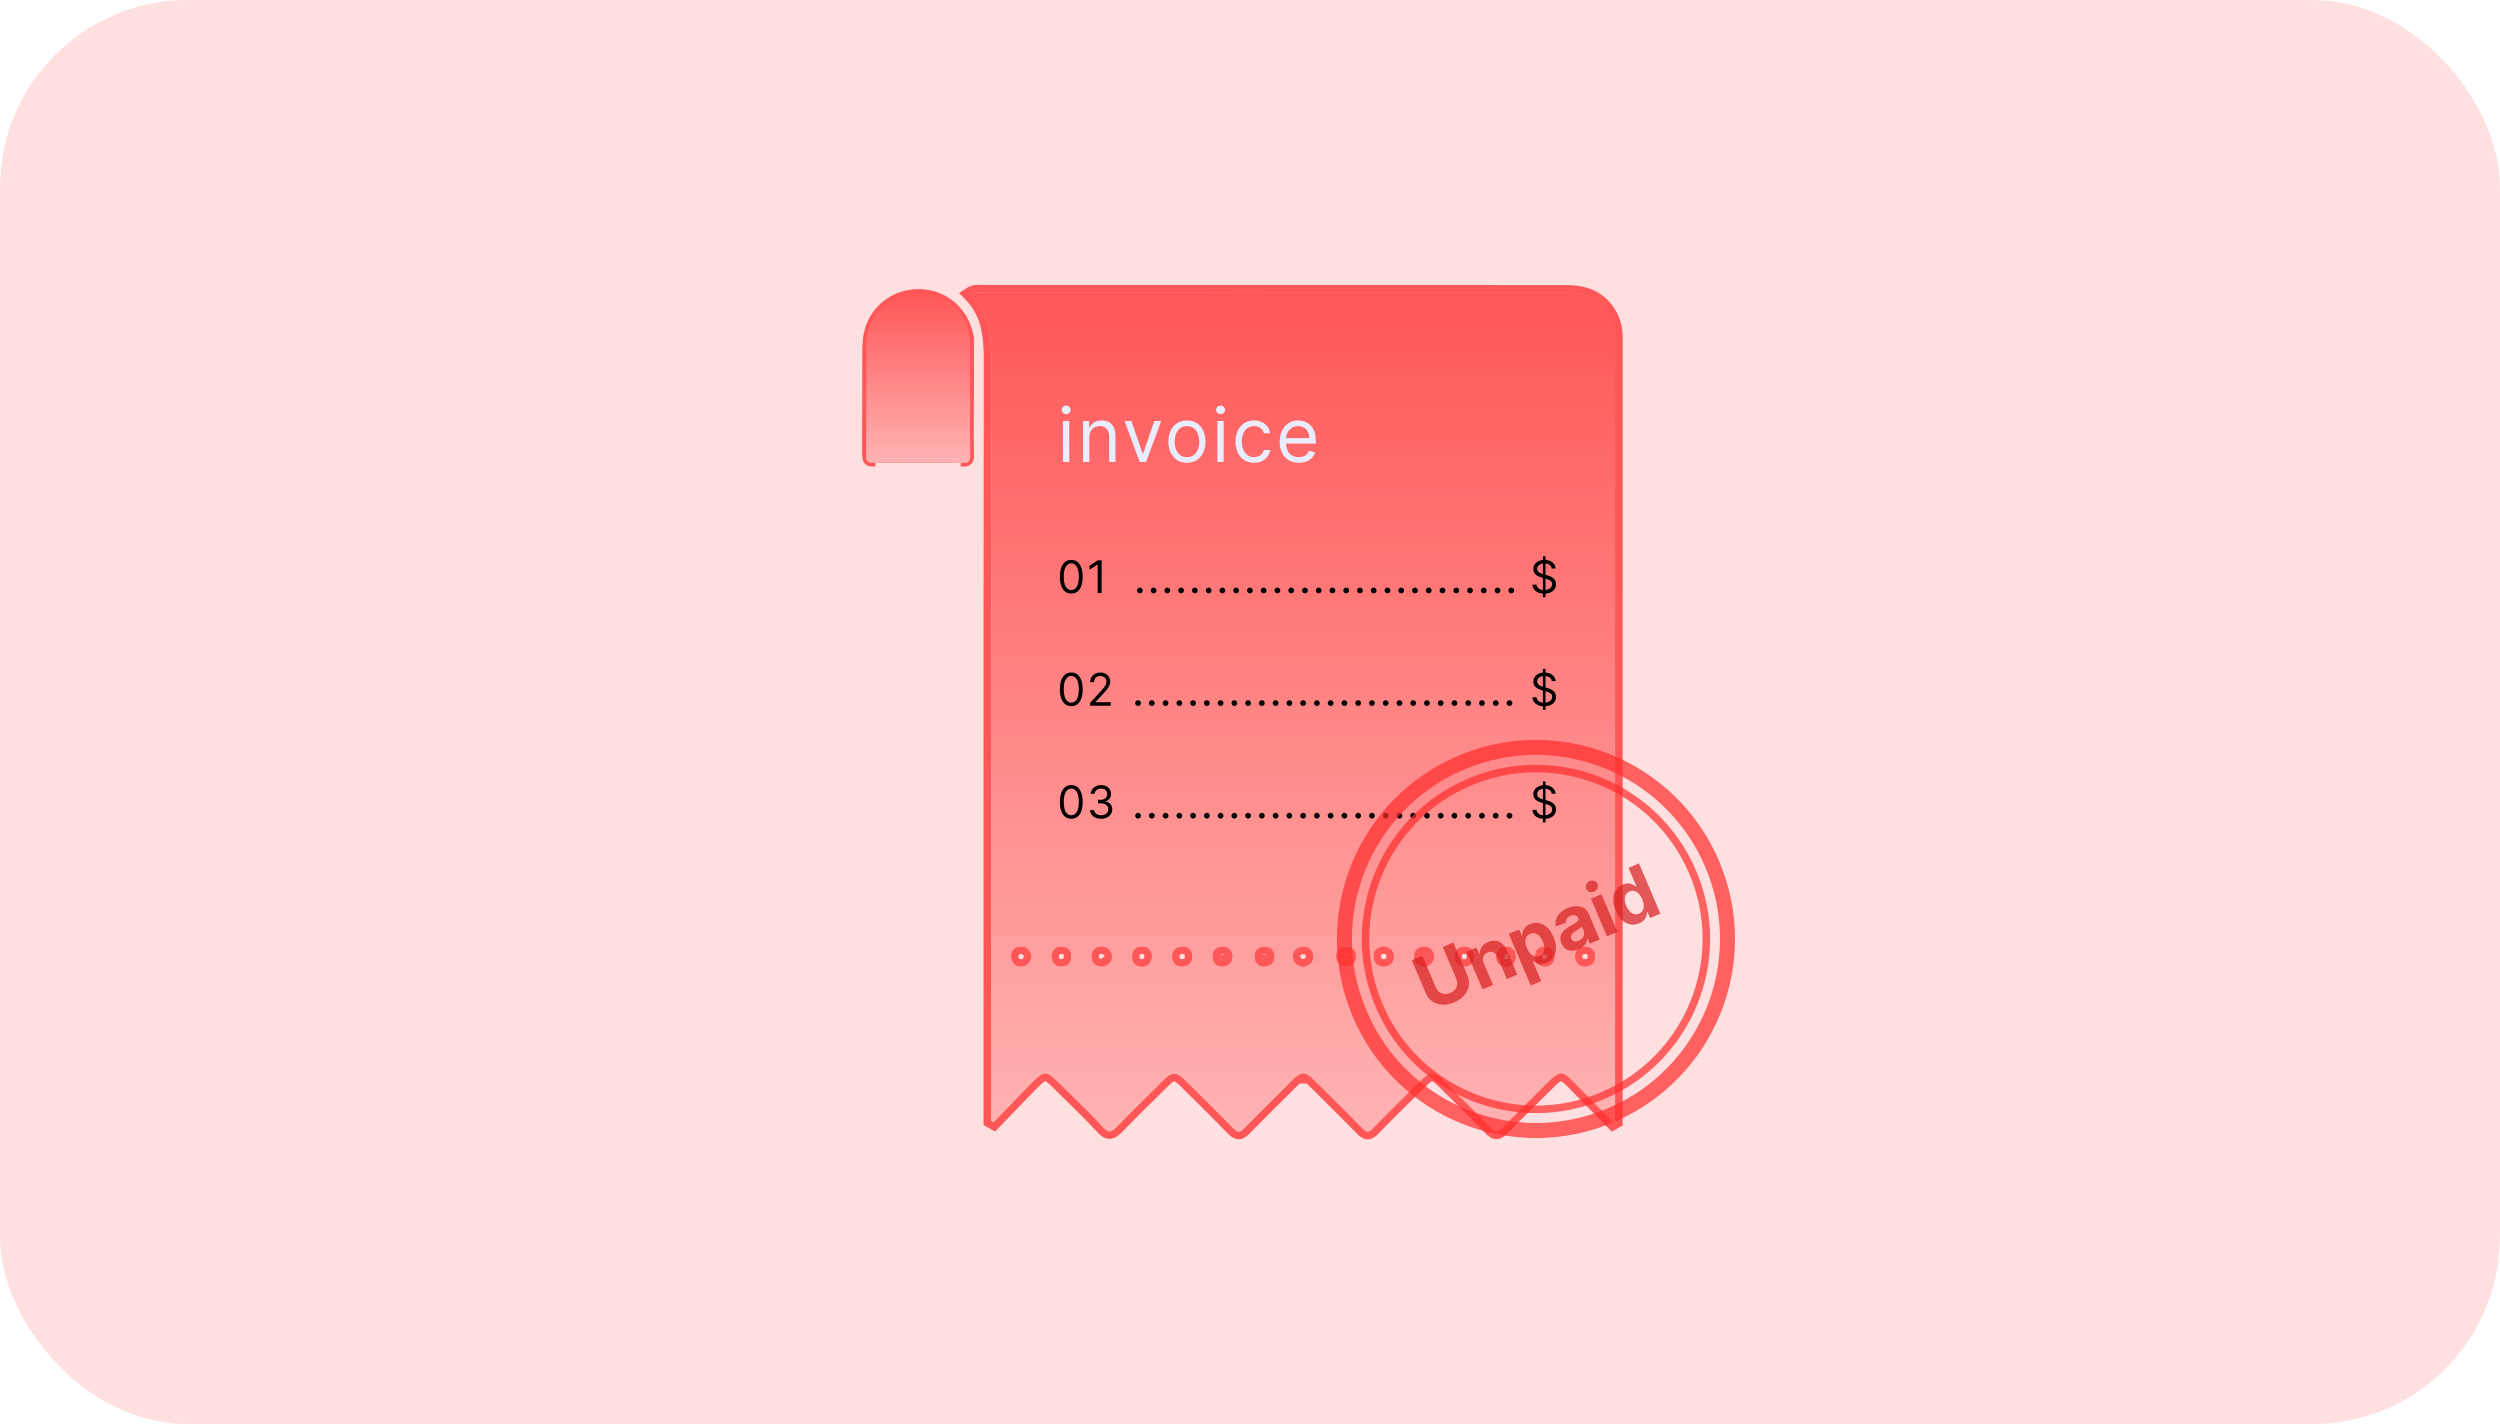
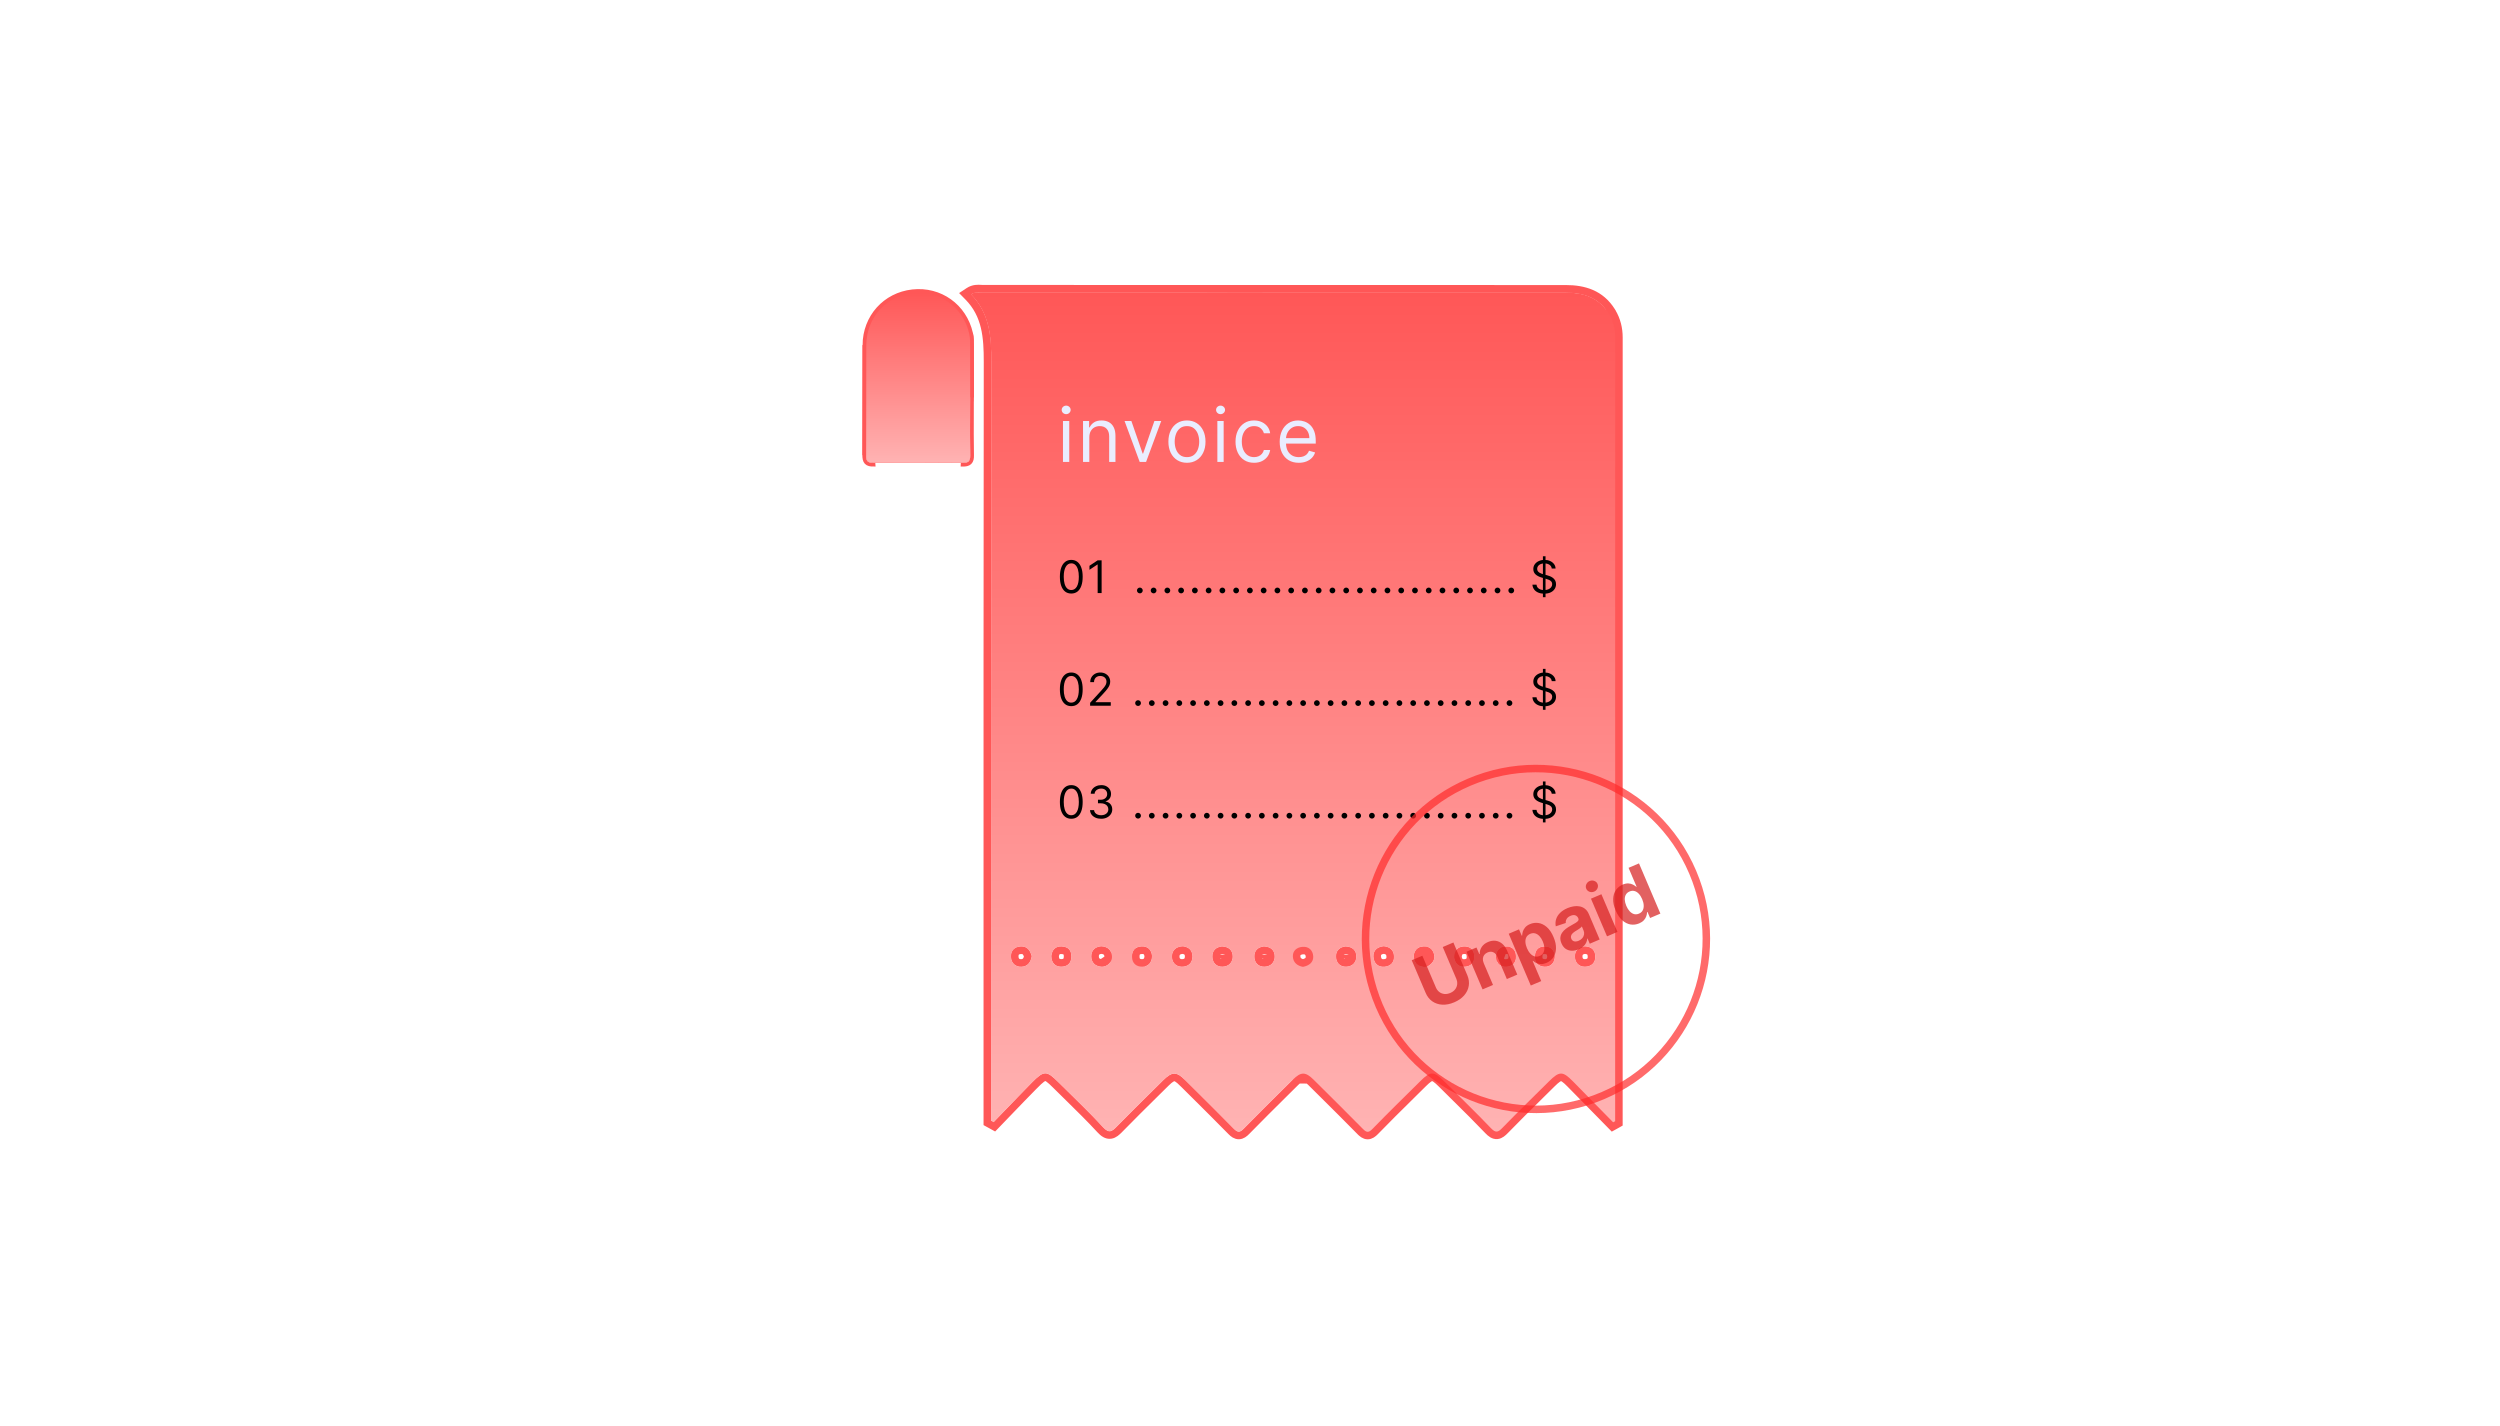
<svg xmlns="http://www.w3.org/2000/svg" width="333" height="190" viewBox="0 0 333 190" fill="none">
-   <rect width="333" height="189.694" rx="25" fill="#FFE0E0" />
  <g filter="url(#filter0_f_1262_13023)">
    <path d="M128.732 60.659L128.732 60.659C128.698 58.823 128.705 56.982 128.711 55.147C128.714 54.415 128.716 53.684 128.716 52.956V52.456H128.723C128.723 52.079 128.723 51.703 128.723 51.327C128.725 49.7 128.726 48.075 128.716 46.449L128.716 46.449C128.716 46.329 128.716 46.212 128.716 46.098C128.718 45.535 128.72 45.032 128.611 44.554L128.732 60.659ZM128.732 60.659C128.736 60.834 128.723 60.945 128.705 61.014C128.696 61.047 128.688 61.065 128.683 61.074C128.678 61.083 128.675 61.085 128.675 61.086C128.67 61.09 128.598 61.151 128.226 61.148C124.269 61.113 120.307 61.106 116.348 61.144L116.347 61.144M128.732 60.659L116.347 61.144M116.347 61.144C116.013 61.148 115.933 61.096 115.925 61.09C115.922 61.085 115.91 61.065 115.898 61.012C115.881 60.937 115.87 60.824 115.871 60.65L115.871 60.65C115.887 58.201 115.885 55.753 115.884 53.307L115.883 53.137C115.881 50.748 115.879 48.36 115.893 45.972L115.893 45.972C115.911 42.576 118.318 39.919 121.621 39.55M116.347 61.144L121.621 39.55M121.621 39.55C124.93 39.183 127.866 41.261 128.611 44.554L121.621 39.55ZM129.217 46.115C129.219 45.552 129.221 44.983 129.099 44.444L129.217 46.115ZM129.217 46.115C129.216 46.226 129.216 46.336 129.216 46.446M129.217 46.115L129.216 46.446M129.216 46.446C129.226 48.074 129.225 49.701 129.223 51.328M129.216 46.446L129.223 51.328M129.223 51.328C129.223 51.871 129.223 52.413 129.223 52.956L129.223 51.328ZM115.371 60.646C115.387 58.143 115.385 55.64 115.383 53.137C115.381 50.748 115.379 48.359 115.393 45.969L115.371 60.646Z" stroke="#FF5757" />
  </g>
  <path d="M129.099 44.444C128.298 40.903 125.128 38.658 121.565 39.053C118.009 39.45 115.412 42.321 115.393 45.969M129.099 44.444L128.22 61.897L128.22 61.897C128.606 61.901 128.955 61.854 129.191 61.629C129.432 61.4 129.49 61.052 129.482 60.645C129.448 58.818 129.455 56.989 129.461 55.158C129.463 54.508 129.466 53.857 129.466 53.206H129.473V52.956C129.473 52.414 129.473 51.871 129.473 51.329C129.475 49.702 129.476 48.073 129.466 46.445C129.466 46.34 129.466 46.233 129.467 46.124C129.469 45.561 129.472 44.958 129.343 44.389L129.343 44.389C128.514 40.724 125.227 38.395 121.538 38.804L121.538 38.804C117.855 39.216 115.163 42.194 115.143 45.968L115.393 45.969M129.099 44.444C129.221 44.983 129.219 45.552 129.217 46.115M129.099 44.444L129.217 46.115M115.393 45.969C115.379 48.359 115.381 50.748 115.383 53.137C115.385 55.64 115.387 58.143 115.371 60.646M115.393 45.969L115.143 45.968M115.371 60.646L115.143 45.968M115.371 60.646L115.121 60.644C115.121 60.644 115.121 60.644 115.121 60.644M115.371 60.646L115.121 60.645C115.121 60.645 115.121 60.645 115.121 60.644M115.143 45.968C115.129 48.358 115.131 50.748 115.133 53.137L115.134 53.308C115.135 55.754 115.137 58.199 115.121 60.644M115.143 45.968L116.356 61.894C115.95 61.899 115.605 61.843 115.38 61.605C115.159 61.37 115.118 61.025 115.121 60.644M129.217 46.115C129.216 46.226 129.216 46.336 129.216 46.446L129.217 46.115Z" stroke="#FF5757" stroke-width="0.5" />
  <path d="M129.232 60.649C129.248 61.442 128.985 61.654 128.222 61.647C124.267 61.613 120.308 61.606 116.353 61.644C115.558 61.654 115.365 61.404 115.371 60.646C115.403 55.754 115.365 50.862 115.393 45.969C115.412 42.321 118.009 39.45 121.565 39.053C125.128 38.658 128.298 40.903 129.099 44.444C129.245 45.088 129.213 45.777 129.216 46.446C129.229 48.616 129.223 50.786 129.223 52.956H129.216C129.216 55.52 129.185 58.088 129.232 60.649Z" fill="url(#paint0_linear_1262_13023)" />
  <g filter="url(#filter1_f_1262_13023)">
    <path d="M166.032 150.696C165.77 150.965 165.442 151.241 165.022 151.249C164.596 151.257 164.262 150.988 163.998 150.721L163.996 150.719C162.365 149.056 160.714 147.416 159.059 145.772C158.555 145.271 158.051 144.77 157.547 144.268L157.546 144.268C156.94 143.663 156.635 143.517 156.423 143.516C156.211 143.515 155.905 143.659 155.296 144.26C154.858 144.694 154.419 145.127 153.981 145.559C152.34 147.18 150.702 148.797 149.093 150.444L149.092 150.444C148.927 150.614 148.756 150.778 148.581 150.907C148.404 151.036 148.191 151.152 147.938 151.184C147.401 151.252 146.955 150.924 146.546 150.481C145.187 149.005 143.756 147.601 142.313 146.186C141.752 145.636 141.19 145.085 140.63 144.527L140.63 144.527C140.232 144.13 139.939 143.859 139.698 143.688C139.46 143.519 139.322 143.485 139.23 143.486C139.136 143.487 138.994 143.525 138.751 143.702C138.505 143.88 138.206 144.16 137.802 144.571L137.801 144.571C136.624 145.765 135.462 146.973 134.299 148.183C133.775 148.728 133.251 149.273 132.726 149.817L132.46 150.092L132.125 149.907C132.066 149.875 132.009 149.844 131.95 149.811L131.948 149.81C131.888 149.778 131.828 149.745 131.767 149.711L131.508 149.569V149.273V148.162C131.508 141.221 131.507 134.281 131.507 127.341C131.504 100.968 131.502 74.595 131.537 48.221L131.537 48.221C131.543 44.908 131.317 41.953 128.96 39.552L128.535 39.119L129.04 38.785C129.655 38.377 130.29 38.419 130.689 38.445C130.771 38.45 130.843 38.455 130.903 38.455C142.67 38.455 154.435 38.458 166.201 38.462C180.318 38.465 194.435 38.469 208.552 38.468C211.006 38.468 213.223 39.133 214.663 41.431L214.739 41.553V41.559C215.362 42.603 215.642 43.752 215.642 44.953C215.642 79.531 215.642 114.105 215.639 148.683V149.343V149.633L215.386 149.777C215.294 149.83 215.195 149.883 215.111 149.929L214.778 150.112L214.512 149.841C214.116 149.436 213.719 149.032 213.323 148.627C211.937 147.212 210.553 145.798 209.162 144.392L209.162 144.391C208.824 144.048 208.568 143.818 208.356 143.673C208.149 143.531 208.021 143.499 207.931 143.499C207.84 143.499 207.711 143.531 207.501 143.672C207.286 143.815 207.027 144.045 206.684 144.385L206.684 144.386C206.196 144.869 205.708 145.351 205.22 145.833C203.627 147.406 202.039 148.974 200.484 150.576C200.333 150.731 200.178 150.879 200.017 150.991C199.854 151.106 199.657 151.205 199.422 151.225C198.939 151.265 198.553 150.956 198.221 150.607C196.828 149.144 195.392 147.726 193.95 146.303C193.312 145.674 192.673 145.043 192.035 144.406M166.032 150.696C166.032 150.696 166.032 150.696 166.032 150.696L165.674 150.347L166.032 150.696ZM166.032 150.696C167.727 148.959 169.452 147.25 171.18 145.538C171.64 145.082 172.102 144.625 172.562 144.168M172.562 144.168C173.105 143.63 173.394 143.504 173.593 143.506C173.795 143.508 174.089 143.642 174.638 144.186M172.562 144.168L172.21 143.813M172.562 144.168C172.562 144.168 172.562 144.167 172.562 144.167L172.21 143.813M174.638 144.186C175.149 144.694 175.659 145.201 176.17 145.707C177.847 147.371 179.523 149.034 181.176 150.717L181.177 150.717C181.42 150.964 181.74 151.248 182.156 151.257C182.582 151.266 182.913 150.986 183.177 150.715L183.178 150.714C184.712 149.133 186.278 147.586 187.85 146.035C188.415 145.477 188.981 144.918 189.546 144.357L189.547 144.356C189.882 144.022 190.135 143.798 190.345 143.66C190.549 143.525 190.676 143.495 190.768 143.497C190.862 143.499 190.996 143.534 191.21 143.68C191.428 143.828 191.69 144.062 192.035 144.406M174.638 144.186C174.638 144.186 174.638 144.186 174.638 144.186L174.991 143.832M174.638 144.186C174.638 144.186 174.638 144.186 174.639 144.187L174.991 143.832M192.035 144.406L192.389 144.053M192.035 144.406C192.035 144.406 192.036 144.407 192.036 144.407L192.389 144.053M192.389 144.053C190.992 142.66 190.552 142.647 189.193 144.002M192.389 144.053C193.021 144.684 193.658 145.312 194.294 145.941C195.739 147.367 197.185 148.793 198.583 150.262C199.235 150.947 199.542 150.827 200.125 150.227C201.685 148.621 203.278 147.048 204.871 145.475C205.359 144.994 205.846 144.513 206.332 144.031C207.719 142.653 208.15 142.653 209.518 144.04C210.909 145.448 212.295 146.863 213.681 148.278C214 148.604 214.32 148.93 214.639 149.256V149.343H214.724C214.773 149.392 214.821 149.442 214.87 149.491C214.898 149.476 214.927 149.46 214.955 149.445C215.017 149.411 215.078 149.378 215.139 149.343V149.228L215.227 149.141C215.197 149.111 215.168 149.082 215.139 149.052V148.683C215.142 114.105 215.142 79.531 215.142 44.953C215.142 43.787 214.86 42.688 214.239 41.7L189.193 144.002M189.193 144.002C188.631 144.561 188.066 145.118 187.502 145.676C185.929 147.229 184.357 148.781 182.819 150.366C182.296 150.903 182.03 150.872 181.533 150.366C179.877 148.681 178.199 147.016 176.521 145.351C176.011 144.845 175.5 144.338 174.991 143.832M189.193 144.002L172.21 143.813M174.991 143.832C173.889 142.739 173.303 142.729 172.21 143.813M148.114 127.339L147.618 127.398C147.581 127.089 147.476 126.9 147.345 126.782C147.217 126.667 147.014 126.575 146.691 126.557C146.381 126.584 146.184 126.688 146.067 126.809C145.949 126.932 145.865 127.12 145.869 127.402C145.872 127.684 145.963 127.877 146.091 128.005C146.221 128.135 146.433 128.24 146.752 128.261L148.114 127.339ZM148.114 127.339L147.618 127.398C147.64 127.588 147.56 127.811 147.378 127.995M148.114 127.339L147.378 127.995M189.659 126.572L189.657 126.572C189.334 126.577 189.161 126.674 189.055 126.782C188.945 126.896 188.859 127.071 188.812 127.32C188.829 127.682 188.936 127.887 189.056 128.012C189.188 128.148 189.395 128.248 189.705 128.293L189.659 126.572ZM189.659 126.572C189.981 126.566 190.166 126.659 190.284 126.774M189.659 126.572L190.284 126.774M147.378 127.995C147.196 128.179 146.961 128.274 146.753 128.261L147.378 127.995ZM190.284 126.774C190.41 126.899 190.513 127.107 190.557 127.423M190.284 126.774L190.557 127.423M190.557 127.423C190.575 127.553 190.5 127.789 190.278 128.014M190.557 127.423L190.278 128.014M190.278 128.014C190.056 128.239 189.828 128.31 189.706 128.294L190.278 128.014ZM136.053 128.26L136.051 128.26C135.762 128.274 135.556 128.189 135.422 128.066C135.287 127.943 135.181 127.742 135.168 127.445L135.168 127.445C135.153 127.141 135.235 126.945 135.345 126.824C135.456 126.702 135.651 126.596 135.979 126.578L135.98 126.578C136.287 126.56 136.458 126.647 136.58 126.767C136.707 126.894 136.815 127.094 136.905 127.382C136.851 127.661 136.754 127.868 136.632 128.007C136.506 128.149 136.329 128.248 136.053 128.26ZM141.402 126.578L141.403 126.578C141.739 126.593 141.922 126.688 142.022 126.794C142.12 126.898 142.208 127.085 142.199 127.433L142.199 127.435C142.192 127.776 142.087 127.961 141.972 128.065C141.85 128.175 141.65 128.256 141.343 128.254C141.041 128.25 140.866 128.157 140.76 128.039C140.65 127.916 140.558 127.706 140.546 127.364C140.588 127.056 140.685 126.864 140.797 126.753C140.902 126.65 141.076 126.562 141.402 126.578ZM152.143 128.257L152.141 128.257C151.851 128.265 151.648 128.187 151.521 128.074C151.4 127.966 151.293 127.779 151.287 127.45L151.287 127.448C151.279 127.107 151.366 126.911 151.468 126.799C151.57 126.689 151.751 126.591 152.078 126.575C152.399 126.559 152.579 126.644 152.689 126.749C152.804 126.858 152.904 127.048 152.946 127.359C152.933 127.685 152.838 127.899 152.721 128.028C152.605 128.156 152.425 128.25 152.143 128.257ZM163.686 127.387L163.686 127.389C163.689 127.664 163.602 127.869 163.473 128.005C163.346 128.14 163.143 128.244 162.842 128.254C162.534 128.262 162.343 128.169 162.225 128.05C162.102 127.926 162.008 127.723 161.997 127.422C161.986 127.126 162.073 126.948 162.185 126.834C162.301 126.715 162.491 126.617 162.77 126.576C163.125 126.591 163.343 126.693 163.469 126.81C163.595 126.926 163.683 127.107 163.686 127.387ZM169.278 127.387L169.278 127.389C169.281 127.664 169.195 127.869 169.066 128.005C168.938 128.14 168.735 128.244 168.434 128.254C168.126 128.262 167.935 128.169 167.817 128.05C167.695 127.926 167.6 127.723 167.589 127.422C167.579 127.126 167.665 126.948 167.777 126.834C167.893 126.715 168.084 126.617 168.363 126.576C168.718 126.591 168.936 126.693 169.062 126.81C169.187 126.926 169.276 127.107 169.278 127.387ZM172.71 127.393L172.71 127.392C172.698 127.136 172.781 126.972 172.898 126.861C173.027 126.739 173.237 126.643 173.524 126.618C173.829 126.59 174.034 126.676 174.165 126.795C174.301 126.918 174.404 127.117 174.422 127.393C174.438 127.653 174.357 127.826 174.222 127.956C174.085 128.089 173.863 128.205 173.553 128.275C173.292 128.218 173.094 128.115 172.96 127.988C172.819 127.854 172.722 127.668 172.71 127.393ZM180.153 127.387L180.153 127.389C180.156 127.664 180.069 127.869 179.94 128.005C179.813 128.14 179.61 128.244 179.309 128.254C179.001 128.262 178.81 128.169 178.692 128.05C178.569 127.926 178.475 127.723 178.464 127.422C178.454 127.126 178.54 126.948 178.652 126.834C178.768 126.715 178.958 126.617 179.238 126.576C179.592 126.591 179.81 126.693 179.937 126.81C180.062 126.926 180.15 127.107 180.153 127.387ZM184.369 128.261L184.366 128.262C184.044 128.289 183.837 128.196 183.706 128.068C183.567 127.934 183.462 127.709 183.448 127.391C183.437 127.112 183.521 126.937 183.642 126.82C183.768 126.698 183.981 126.592 184.307 126.55C184.603 126.582 184.802 126.671 184.928 126.784C185.052 126.895 185.153 127.072 185.173 127.378L185.173 127.378C185.194 127.688 185.108 127.882 184.992 128.006C184.872 128.134 184.669 128.237 184.369 128.261ZM204.953 127.384L204.953 127.384C204.974 127.037 205.073 126.85 205.179 126.751C205.283 126.653 205.465 126.57 205.798 126.581C206.119 126.593 206.286 126.693 206.384 126.806C206.49 126.927 206.573 127.127 206.597 127.441C206.565 127.766 206.456 127.966 206.334 128.08C206.212 128.195 206.025 128.273 205.743 128.258C205.452 128.241 205.254 128.147 205.137 128.026C205.026 127.912 204.933 127.719 204.953 127.384ZM210.284 127.399L210.284 127.397C210.283 127.115 210.37 126.933 210.49 126.812C210.612 126.69 210.81 126.59 211.108 126.557C211.44 126.575 211.642 126.67 211.76 126.781C211.879 126.892 211.972 127.073 211.985 127.373L211.986 127.374C212.001 127.705 211.903 127.907 211.778 128.029C211.647 128.157 211.428 128.254 211.102 128.257C210.818 128.258 210.625 128.16 210.501 128.028C210.373 127.892 210.284 127.68 210.284 127.399ZM157.399 128.257C157.12 128.248 156.929 128.145 156.807 128.006C156.681 127.863 156.599 127.648 156.61 127.368C156.621 127.092 156.715 126.913 156.846 126.795C156.979 126.676 157.198 126.577 157.539 126.558C157.823 126.595 158.01 126.691 158.125 126.808C158.238 126.923 158.327 127.105 158.327 127.404C158.326 127.734 158.218 127.934 158.085 128.053C157.946 128.178 157.721 128.267 157.399 128.257ZM195.684 128.023C195.571 128.145 195.379 128.245 195.074 128.264C194.777 128.282 194.593 128.203 194.475 128.091C194.354 127.977 194.245 127.778 194.202 127.453C194.228 127.14 194.311 126.934 194.417 126.807C194.517 126.69 194.682 126.588 194.999 126.575C195.331 126.563 195.522 126.645 195.632 126.746C195.743 126.846 195.845 127.031 195.864 127.372C195.882 127.704 195.794 127.904 195.684 128.023ZM200.629 128.264C200.333 128.282 200.151 128.203 200.032 128.091C199.911 127.977 199.803 127.778 199.76 127.453C199.785 127.14 199.868 126.933 199.974 126.807C200.073 126.69 200.237 126.588 200.556 126.575C200.888 126.562 201.079 126.645 201.19 126.746C201.3 126.846 201.402 127.031 201.421 127.372C201.439 127.703 201.351 127.903 201.24 128.022C201.127 128.145 200.933 128.245 200.629 128.264Z" stroke="#FF5757" />
  </g>
  <path d="M163.936 127.386L163.936 127.385C163.933 127.049 163.824 126.798 163.639 126.627C163.455 126.456 163.167 126.339 162.757 126.326C162.428 126.37 162.174 126.487 162.006 126.659C161.84 126.829 161.735 127.077 161.747 127.431L163.936 127.386ZM163.936 127.386C163.94 127.717 163.834 127.988 163.655 128.177C163.476 128.366 163.207 128.493 162.849 128.504C162.483 128.513 162.221 128.402 162.047 128.226M163.936 127.386L162.047 128.226M169.528 127.386L169.528 127.385C169.525 127.049 169.417 126.798 169.232 126.627C169.048 126.456 168.76 126.339 168.35 126.326C168.021 126.37 167.767 126.487 167.599 126.659C167.432 126.829 167.327 127.077 167.339 127.431L169.528 127.386ZM169.528 127.386C169.532 127.717 169.427 127.988 169.247 128.177C169.069 128.366 168.8 128.493 168.441 128.504C168.076 128.513 167.814 128.402 167.64 128.226M169.528 127.386L167.64 128.226M173.556 128.785C172.806 128.656 172.245 128.21 172.21 127.414C172.175 126.631 172.739 126.186 173.48 126.119M173.556 128.785C174.389 128.627 174.972 128.166 174.921 127.361M173.556 128.785L173.509 128.54C173.524 128.537 173.539 128.534 173.554 128.531M173.556 128.785L173.599 128.539C173.584 128.536 173.569 128.533 173.554 128.531M174.921 127.361C174.87 126.593 174.332 126.044 173.48 126.119M174.921 127.361L174.671 127.377C174.671 127.377 174.671 127.377 174.671 127.377M174.921 127.361L174.671 127.376C174.671 127.377 174.671 127.377 174.671 127.377M173.48 126.119L173.502 126.368M173.48 126.119L173.502 126.368C173.502 126.368 173.502 126.368 173.502 126.368M173.502 126.368C173.173 126.398 172.905 126.51 172.726 126.679C172.553 126.844 172.446 127.079 172.46 127.403L172.46 127.403C172.475 127.74 172.598 127.988 172.787 128.169C172.972 128.345 173.234 128.469 173.554 128.531M173.502 126.368C173.868 126.336 174.144 126.438 174.333 126.609C174.525 126.783 174.65 127.047 174.671 127.377M173.554 128.531C173.92 128.455 174.207 128.319 174.396 128.136C174.585 127.953 174.692 127.708 174.671 127.377M180.403 127.386L180.403 127.385C180.4 127.049 180.291 126.798 180.107 126.627C179.922 126.456 179.634 126.339 179.225 126.326C178.895 126.37 178.641 126.487 178.473 126.659C178.307 126.829 178.202 127.077 178.214 127.431L180.403 127.386ZM180.403 127.386C180.407 127.717 180.301 127.988 180.122 128.177C179.944 128.366 179.675 128.493 179.316 128.504C178.95 128.513 178.689 128.402 178.514 128.226M180.403 127.386L178.514 128.226M162.047 128.226C161.871 128.048 161.759 127.779 161.747 127.431L162.047 128.226ZM167.64 128.226C167.463 128.048 167.352 127.779 167.339 127.431L167.64 128.226ZM178.514 128.226C178.338 128.048 178.227 127.779 178.214 127.431L178.514 128.226ZM199.861 128.273C200.039 128.441 200.293 128.535 200.645 128.514C200.996 128.491 201.257 128.373 201.424 128.192C201.59 128.013 201.692 127.742 201.671 127.359C201.65 126.973 201.531 126.718 201.358 126.561C201.186 126.404 200.923 126.311 200.547 126.325L199.861 128.273ZM199.861 128.273C199.683 128.105 199.554 127.837 199.508 127.459M199.861 128.273L199.508 127.459M199.508 127.459C199.534 127.102 199.628 126.83 199.783 126.646C199.935 126.466 200.171 126.34 200.546 126.325L199.508 127.459ZM214.489 41.629V41.625L214.451 41.564C213.074 39.366 210.958 38.718 208.552 38.718C194.435 38.719 180.318 38.715 166.2 38.712C154.435 38.708 142.669 38.705 130.903 38.705C130.825 38.705 130.739 38.7 130.646 38.694C130.243 38.67 129.714 38.638 129.178 38.993L128.926 39.16L129.138 39.377C131.572 41.856 131.793 44.907 131.787 48.221L131.787 48.221C131.752 74.595 131.754 100.968 131.757 127.341C131.757 134.281 131.758 141.221 131.758 148.162V149.273V149.421L131.887 149.492C131.948 149.526 132.008 149.558 132.067 149.591L132.068 149.591C132.128 149.624 132.186 149.656 132.245 149.688L132.413 149.781L132.546 149.643C133.071 149.1 133.594 148.556 134.117 148.012C135.281 146.801 136.444 145.591 137.623 144.396L137.624 144.395C138.028 143.985 138.339 143.691 138.604 143.499C138.868 143.308 139.059 143.238 139.227 143.236C139.394 143.234 139.583 143.301 139.842 143.484C140.103 143.669 140.408 143.953 140.806 144.35L140.806 144.35C141.364 144.905 141.924 145.454 142.484 146.003C143.928 147.42 145.367 148.831 146.73 150.311C147.131 150.746 147.5 150.988 147.906 150.936C148.101 150.911 148.275 150.821 148.433 150.705C148.591 150.59 148.749 150.437 148.914 150.269L148.914 150.269C150.525 148.62 152.165 147.001 153.807 145.38C154.245 144.948 154.683 144.515 155.121 144.082C155.726 143.485 156.099 143.265 156.424 143.266C156.749 143.267 157.121 143.49 157.723 144.091L157.723 144.091C158.227 144.593 158.731 145.093 159.235 145.594C160.89 147.238 162.542 148.88 164.175 150.544L164.176 150.545C164.435 150.807 164.703 151.005 165.017 150.999C165.328 150.993 165.594 150.788 165.853 150.522C167.549 148.783 169.276 147.072 171.004 145.36C171.465 144.904 171.926 144.447 172.386 143.99C172.931 143.45 173.285 143.253 173.595 143.256C173.906 143.259 174.264 143.464 174.815 144.009C175.325 144.516 175.835 145.023 176.346 145.53C178.023 147.194 179.7 148.857 181.355 150.541L181.355 150.542C181.601 150.792 181.856 151.001 182.161 151.007C182.471 151.013 182.735 150.81 182.998 150.541L182.998 150.54C184.534 148.957 186.104 147.407 187.676 145.855C188.241 145.297 188.806 144.739 189.37 144.18L189.37 144.179C189.708 143.843 189.975 143.604 190.207 143.451C190.436 143.3 190.613 143.244 190.773 143.247C190.933 143.25 191.114 143.313 191.351 143.473C191.589 143.635 191.865 143.883 192.212 144.23C192.847 144.864 193.485 145.493 194.122 146.122C195.566 147.546 197.006 148.968 198.402 150.434C198.731 150.78 199.044 151.006 199.401 150.976C199.576 150.961 199.732 150.887 199.874 150.787C200.015 150.688 200.156 150.554 200.304 150.401C201.862 148.797 203.453 147.227 205.046 145.653C205.533 145.172 206.021 144.691 206.508 144.208L206.508 144.208C206.853 143.866 207.126 143.622 207.362 143.464C207.595 143.307 207.773 143.249 207.931 143.249C208.089 143.249 208.266 143.309 208.497 143.467C208.73 143.626 209 143.871 209.34 144.216L209.34 144.216C210.731 145.623 212.116 147.037 213.502 148.452C213.898 148.857 214.294 149.262 214.691 149.666L214.824 149.802L214.99 149.71C215.078 149.662 215.172 149.612 215.263 149.56L215.389 149.488V149.343V148.683C215.392 114.105 215.392 79.531 215.392 44.953C215.392 43.77 215.111 42.645 214.489 41.629ZM136.064 128.51L136.062 128.51C135.717 128.526 135.443 128.425 135.253 128.251C135.062 128.076 134.934 127.81 134.918 127.456L134.918 127.456C134.901 127.101 134.996 126.836 135.161 126.655C135.325 126.474 135.588 126.349 135.965 126.328L135.965 126.328C136.337 126.306 136.579 126.415 136.756 126.59C136.934 126.767 137.063 127.031 137.162 127.367C137.105 127.705 136.989 127.98 136.819 128.172C136.646 128.368 136.404 128.495 136.064 128.51ZM141.414 126.328L141.415 126.328C141.791 126.345 142.045 126.455 142.203 126.622C142.361 126.788 142.459 127.048 142.449 127.44L142.449 127.441C142.441 127.833 142.317 128.09 142.139 128.251C141.959 128.414 141.691 128.506 141.34 128.504C140.983 128.499 140.737 128.386 140.574 128.206C140.411 128.024 140.306 127.744 140.296 127.351C140.341 126.998 140.454 126.74 140.621 126.575C140.786 126.413 141.034 126.31 141.414 126.328ZM147.866 127.368L148.114 127.339L147.866 127.368C147.9 127.65 147.779 127.945 147.556 128.171C147.332 128.397 147.03 128.529 146.737 128.51C146.37 128.487 146.096 128.364 145.914 128.182C145.733 128.001 145.623 127.743 145.619 127.405C145.615 127.069 145.716 126.813 145.887 126.636C146.058 126.459 146.321 126.335 146.687 126.307C147.061 126.324 147.329 126.431 147.513 126.597C147.698 126.763 147.824 127.014 147.866 127.368ZM152.149 128.507L152.148 128.507C151.811 128.516 151.54 128.426 151.355 128.261C151.172 128.099 151.044 127.84 151.037 127.454L151.037 127.453C151.028 127.069 151.125 126.803 151.284 126.63C151.442 126.458 151.693 126.343 152.066 126.325C152.439 126.307 152.692 126.406 152.862 126.568C153.033 126.731 153.152 126.988 153.197 127.347C153.185 127.728 153.075 128.009 152.907 128.196C152.738 128.382 152.489 128.499 152.149 128.507ZM152.155 128.757C151.386 128.779 150.803 128.343 150.787 127.459L152.155 128.757ZM184.389 128.511L184.387 128.511C184.003 128.543 183.721 128.433 183.531 128.248C183.337 128.059 183.214 127.769 183.198 127.401C183.185 127.06 183.29 126.814 183.468 126.641C183.648 126.466 183.926 126.342 184.304 126.298C184.65 126.331 184.914 126.435 185.095 126.598C185.276 126.76 185.399 127.003 185.423 127.361L185.423 127.362C185.447 127.729 185.345 127.995 185.175 128.176C185.002 128.361 184.736 128.483 184.389 128.511ZM189.653 126.322L189.654 126.322C190.031 126.315 190.286 126.425 190.459 126.596C190.637 126.772 190.756 127.038 190.805 127.389C190.837 127.625 190.708 127.935 190.456 128.189C190.204 128.445 189.901 128.574 189.67 128.541C189.326 128.491 189.059 128.374 188.877 128.186C188.701 128.004 188.576 127.728 188.561 127.302C188.612 127.01 188.715 126.773 188.876 126.608C189.036 126.444 189.276 126.328 189.653 126.322ZM204.704 127.369L204.704 127.369C204.727 126.982 204.841 126.726 205.008 126.568C205.174 126.413 205.429 126.319 205.807 126.331C206.182 126.345 206.42 126.466 206.573 126.642C206.728 126.82 206.824 127.086 206.848 127.443C206.814 127.825 206.685 128.094 206.505 128.263C206.324 128.432 206.067 128.526 205.728 128.507C205.392 128.488 205.129 128.377 204.957 128.2C204.789 128.026 204.68 127.76 204.704 127.369ZM210.034 127.399V127.398C210.032 127.06 210.139 126.809 210.313 126.635C210.487 126.461 210.751 126.341 211.102 126.307C211.485 126.323 211.755 126.433 211.931 126.598C212.108 126.764 212.22 127.012 212.235 127.362L212.235 127.363C212.253 127.752 212.137 128.027 211.952 128.208C211.765 128.391 211.478 128.504 211.103 128.507C210.756 128.508 210.495 128.387 210.319 128.199C210.141 128.01 210.034 127.734 210.034 127.399ZM157.391 128.507C157.049 128.496 156.79 128.366 156.619 128.17C156.446 127.973 156.347 127.693 156.36 127.358C156.374 127.025 156.49 126.778 156.679 126.609C156.868 126.439 157.154 126.325 157.549 126.307C157.884 126.347 158.136 126.463 158.303 126.632C158.47 126.802 158.577 127.051 158.577 127.405C158.576 127.793 158.447 128.065 158.252 128.239C158.055 128.416 157.762 128.518 157.391 128.507ZM195.09 128.514C194.737 128.535 194.481 128.441 194.303 128.273C194.125 128.105 193.996 127.837 193.951 127.459C193.976 127.102 194.071 126.83 194.226 126.646C194.379 126.465 194.615 126.34 194.989 126.325C195.365 126.311 195.628 126.403 195.801 126.561C195.973 126.718 196.092 126.973 196.113 127.359C196.134 127.743 196.033 128.013 195.868 128.192C195.701 128.373 195.442 128.491 195.09 128.514Z" stroke="#FF5757" stroke-width="0.5" />
  <path d="M214.239 41.697C212.925 39.599 210.911 38.968 208.552 38.968C182.67 38.971 156.788 38.955 130.903 38.955C130.418 38.955 129.893 38.819 129.316 39.201C131.828 41.76 132.043 44.905 132.037 48.222C131.992 81.536 132.008 114.847 132.008 148.162V149.273C132.128 149.34 132.246 149.403 132.366 149.469C134.057 147.719 135.735 145.954 137.445 144.22C139.064 142.578 139.393 142.587 140.983 144.173C142.971 146.153 145.017 148.083 146.914 150.142C147.699 150.995 148.083 150.761 148.735 150.095C150.778 148.004 152.868 145.96 154.945 143.904C156.148 142.717 156.703 142.72 157.9 143.914C160.056 146.061 162.222 148.196 164.353 150.369C164.863 150.884 165.161 150.875 165.674 150.347C167.824 148.143 170.025 145.982 172.21 143.813C173.303 142.729 173.889 142.739 174.991 143.832C177.176 146.005 179.373 148.168 181.533 150.366C182.03 150.872 182.296 150.903 182.819 150.366C184.909 148.212 187.062 146.118 189.193 144.002C190.552 142.647 190.992 142.66 192.389 144.053C194.457 146.118 196.569 148.146 198.583 150.262C199.235 150.947 199.542 150.827 200.125 150.227C202.161 148.13 204.255 146.09 206.332 144.031C207.719 142.653 208.15 142.653 209.518 144.04C211.307 145.85 213.087 147.672 214.87 149.491C214.961 149.441 215.05 149.393 215.139 149.343V148.683C215.142 114.105 215.142 79.531 215.142 44.953C215.142 43.787 214.86 42.688 214.239 41.7V41.697ZM136.074 128.76C135.27 128.798 134.706 128.286 134.668 127.468C134.63 126.656 135.099 126.126 135.951 126.078C136.822 126.028 137.208 126.596 137.417 127.351C137.303 128.138 136.885 128.725 136.074 128.76ZM141.337 128.754C140.514 128.744 140.061 128.22 140.045 127.339C140.14 126.549 140.558 126.037 141.426 126.078C142.262 126.116 142.721 126.574 142.699 127.446C142.68 128.337 142.126 128.76 141.337 128.754ZM146.721 128.76C145.891 128.706 145.378 128.195 145.369 127.408C145.359 126.628 145.844 126.116 146.683 126.056C147.528 126.091 148.019 126.54 148.114 127.339C148.203 128.084 147.475 128.807 146.721 128.76ZM152.155 128.757C151.386 128.779 150.803 128.343 150.787 127.459C150.768 126.603 151.218 126.116 152.054 126.075C152.906 126.034 153.352 126.527 153.447 127.335C153.428 128.201 152.95 128.738 152.155 128.757ZM157.383 128.757C156.573 128.731 156.079 128.128 156.11 127.348C156.142 126.568 156.668 126.091 157.558 126.056C158.327 126.142 158.827 126.59 158.827 127.405C158.824 128.299 158.223 128.782 157.383 128.757ZM162.856 128.754C162.01 128.776 161.526 128.232 161.497 127.44C161.469 126.615 161.991 126.17 162.745 126.075C163.669 126.097 164.179 126.6 164.186 127.383C164.195 128.157 163.688 128.728 162.856 128.754ZM168.448 128.754C167.603 128.776 167.118 128.232 167.09 127.44C167.061 126.615 167.584 126.17 168.337 126.075C169.262 126.097 169.772 126.6 169.778 127.383C169.788 128.157 169.281 128.728 168.448 128.754ZM173.556 128.785C172.806 128.656 172.245 128.21 172.21 127.414C172.175 126.631 172.739 126.186 173.48 126.119C174.332 126.044 174.87 126.593 174.921 127.361C174.972 128.166 174.389 128.627 173.556 128.785ZM179.323 128.754C178.477 128.776 177.993 128.232 177.964 127.44C177.936 126.615 178.458 126.17 179.212 126.075C180.137 126.097 180.646 126.6 180.653 127.383C180.662 128.157 180.156 128.728 179.323 128.754ZM184.409 128.76C183.515 128.836 182.983 128.245 182.949 127.411C182.917 126.606 183.449 126.138 184.301 126.047C185.089 126.113 185.618 126.521 185.672 127.345C185.729 128.195 185.197 128.697 184.409 128.76ZM189.634 128.788C188.877 128.678 188.335 128.258 188.31 127.285C188.421 126.618 188.785 126.085 189.649 126.072C190.514 126.056 190.945 126.584 191.052 127.354C191.147 128.04 190.315 128.886 189.634 128.788ZM195.106 128.763C194.289 128.814 193.795 128.324 193.7 127.465C193.75 126.669 194.118 126.11 194.979 126.075C195.822 126.044 196.316 126.486 196.363 127.345C196.411 128.217 195.904 128.712 195.106 128.763ZM200.66 128.763C199.846 128.814 199.352 128.324 199.257 127.465C199.308 126.669 199.672 126.11 200.537 126.075C201.379 126.044 201.873 126.486 201.921 127.345C201.968 128.217 201.458 128.712 200.66 128.763ZM205.714 128.757C204.951 128.712 204.4 128.248 204.454 127.354C204.505 126.498 204.97 126.053 205.816 126.082C206.674 126.113 207.051 126.65 207.098 127.446C207.029 128.318 206.503 128.801 205.714 128.757ZM211.104 128.757C210.284 128.76 209.784 128.176 209.784 127.399C209.781 126.609 210.29 126.129 211.095 126.056C211.962 126.088 212.45 126.552 212.485 127.351C212.526 128.245 211.95 128.75 211.104 128.757Z" fill="url(#paint1_linear_1262_13023)" />
  <path d="M141.587 61.529V56.075H142.425V61.529H141.587ZM142.013 55.166C141.85 55.166 141.709 55.11 141.591 54.999C141.475 54.888 141.417 54.754 141.417 54.597C141.417 54.441 141.475 54.307 141.591 54.196C141.709 54.085 141.85 54.029 142.013 54.029C142.177 54.029 142.317 54.085 142.433 54.196C142.551 54.307 142.61 54.441 142.61 54.597C142.61 54.754 142.551 54.888 142.433 54.999C142.317 55.11 142.177 55.166 142.013 55.166ZM145.098 58.248V61.529H144.26V56.075H145.07V56.927H145.141C145.269 56.65 145.463 56.428 145.723 56.259C145.984 56.089 146.32 56.004 146.732 56.004C147.101 56.004 147.424 56.08 147.701 56.231C147.978 56.38 148.194 56.607 148.348 56.913C148.502 57.216 148.579 57.599 148.579 58.063V61.529H147.741V58.12C147.741 57.692 147.629 57.358 147.407 57.119C147.184 56.877 146.879 56.757 146.491 56.757C146.223 56.757 145.984 56.815 145.773 56.931C145.565 57.047 145.4 57.216 145.28 57.438C145.159 57.661 145.098 57.931 145.098 58.248ZM154.675 56.075L152.658 61.529H151.806L149.789 56.075H150.698L152.203 60.421H152.26L153.766 56.075H154.675ZM158.102 61.643C157.609 61.643 157.177 61.526 156.806 61.291C156.436 61.057 156.147 60.729 155.939 60.308C155.733 59.886 155.63 59.394 155.63 58.83C155.63 58.262 155.733 57.766 155.939 57.343C156.147 56.919 156.436 56.59 156.806 56.355C157.177 56.121 157.609 56.004 158.102 56.004C158.594 56.004 159.025 56.121 159.394 56.355C159.766 56.59 160.055 56.919 160.261 57.343C160.469 57.766 160.573 58.262 160.573 58.83C160.573 59.394 160.469 59.886 160.261 60.308C160.055 60.729 159.766 61.057 159.394 61.291C159.025 61.526 158.594 61.643 158.102 61.643ZM158.102 60.89C158.476 60.89 158.784 60.794 159.025 60.602C159.266 60.411 159.445 60.159 159.561 59.846C159.677 59.534 159.735 59.195 159.735 58.83C159.735 58.466 159.677 58.126 159.561 57.811C159.445 57.496 159.266 57.242 159.025 57.048C158.784 56.854 158.476 56.757 158.102 56.757C157.728 56.757 157.42 56.854 157.178 57.048C156.937 57.242 156.758 57.496 156.642 57.811C156.526 58.126 156.468 58.466 156.468 58.83C156.468 59.195 156.526 59.534 156.642 59.846C156.758 60.159 156.937 60.411 157.178 60.602C157.42 60.794 157.728 60.89 158.102 60.89ZM162.153 61.529V56.075H162.991V61.529H162.153ZM162.579 55.166C162.415 55.166 162.275 55.11 162.156 54.999C162.04 54.888 161.982 54.754 161.982 54.597C161.982 54.441 162.04 54.307 162.156 54.196C162.275 54.085 162.415 54.029 162.579 54.029C162.742 54.029 162.882 54.085 162.998 54.196C163.116 54.307 163.175 54.441 163.175 54.597C163.175 54.754 163.116 54.888 162.998 54.999C162.882 55.11 162.742 55.166 162.579 55.166ZM167.042 61.643C166.53 61.643 166.09 61.522 165.721 61.281C165.351 61.039 165.067 60.707 164.868 60.283C164.669 59.859 164.57 59.375 164.57 58.83C164.57 58.276 164.672 57.788 164.875 57.364C165.081 56.938 165.368 56.605 165.735 56.366C166.104 56.124 166.535 56.004 167.027 56.004C167.411 56.004 167.757 56.075 168.064 56.217C168.372 56.359 168.624 56.558 168.821 56.813C169.017 57.069 169.139 57.367 169.186 57.708H168.348C168.284 57.46 168.142 57.239 167.922 57.048C167.704 56.854 167.411 56.757 167.042 56.757C166.715 56.757 166.428 56.842 166.182 57.012C165.938 57.18 165.748 57.418 165.61 57.726C165.475 58.031 165.408 58.39 165.408 58.802C165.408 59.223 165.474 59.59 165.607 59.903C165.742 60.215 165.931 60.458 166.175 60.631C166.421 60.804 166.71 60.89 167.042 60.89C167.259 60.89 167.457 60.852 167.635 60.776C167.812 60.701 167.962 60.592 168.086 60.45C168.209 60.308 168.296 60.137 168.348 59.938H169.186C169.139 60.26 169.022 60.55 168.835 60.808C168.65 61.064 168.405 61.268 168.1 61.419C167.797 61.568 167.444 61.643 167.042 61.643ZM172.999 61.643C172.473 61.643 172.02 61.527 171.638 61.295C171.26 61.06 170.967 60.734 170.761 60.315C170.558 59.893 170.456 59.403 170.456 58.845C170.456 58.286 170.558 57.794 170.761 57.367C170.967 56.939 171.254 56.605 171.621 56.366C171.99 56.124 172.421 56.004 172.913 56.004C173.197 56.004 173.478 56.051 173.755 56.146C174.032 56.24 174.284 56.394 174.511 56.607C174.739 56.818 174.92 57.097 175.055 57.446C175.19 57.794 175.257 58.222 175.257 58.731V59.086H171.052V58.362H174.405C174.405 58.054 174.343 57.779 174.22 57.538C174.099 57.296 173.927 57.106 173.702 56.966C173.479 56.826 173.216 56.757 172.913 56.757C172.579 56.757 172.291 56.839 172.047 57.005C171.805 57.169 171.619 57.382 171.489 57.644C171.359 57.907 171.294 58.189 171.294 58.489V58.972C171.294 59.384 171.365 59.734 171.507 60.02C171.651 60.304 171.851 60.521 172.107 60.67C172.363 60.817 172.66 60.89 172.999 60.89C173.219 60.89 173.418 60.859 173.595 60.798C173.775 60.734 173.93 60.639 174.06 60.514C174.191 60.386 174.291 60.227 174.362 60.038L175.172 60.265C175.087 60.54 174.943 60.781 174.742 60.989C174.541 61.196 174.292 61.356 173.996 61.472C173.7 61.586 173.368 61.643 172.999 61.643Z" fill="#EAEDFF" />
  <path d="M142.695 79.06C142.374 79.06 142.101 78.972 141.875 78.798C141.649 78.621 141.477 78.367 141.357 78.033C141.238 77.697 141.178 77.293 141.178 76.818C141.178 76.347 141.238 75.944 141.357 75.61C141.478 75.275 141.651 75.019 141.877 74.843C142.104 74.665 142.377 74.577 142.695 74.577C143.013 74.577 143.286 74.665 143.511 74.843C143.739 75.019 143.912 75.275 144.031 75.61C144.152 75.944 144.212 76.347 144.212 76.818C144.212 77.293 144.153 77.697 144.033 78.033C143.914 78.367 143.741 78.621 143.516 78.798C143.29 78.972 143.016 79.06 142.695 79.06ZM142.695 78.591C143.013 78.591 143.261 78.438 143.437 78.131C143.613 77.824 143.701 77.386 143.701 76.818C143.701 76.44 143.661 76.119 143.58 75.853C143.5 75.587 143.385 75.385 143.234 75.246C143.085 75.106 142.906 75.037 142.695 75.037C142.38 75.037 142.134 75.192 141.956 75.504C141.778 75.813 141.69 76.251 141.69 76.818C141.69 77.196 141.729 77.517 141.809 77.781C141.888 78.046 142.003 78.246 142.152 78.384C142.303 78.522 142.484 78.591 142.695 78.591ZM146.736 74.636V79H146.208V75.19H146.182L145.117 75.898V75.361L146.208 74.636H146.736Z" fill="black" />
  <path d="M142.695 94.059C142.374 94.059 142.101 93.972 141.875 93.797C141.649 93.621 141.477 93.366 141.357 93.032C141.238 92.697 141.178 92.293 141.178 91.818C141.178 91.347 141.238 90.944 141.357 90.61C141.478 90.275 141.651 90.019 141.877 89.843C142.104 89.665 142.377 89.577 142.695 89.577C143.013 89.577 143.286 89.665 143.511 89.843C143.739 90.019 143.912 90.275 144.031 90.61C144.152 90.944 144.212 91.347 144.212 91.818C144.212 92.293 144.153 92.697 144.033 93.032C143.914 93.366 143.741 93.621 143.516 93.797C143.29 93.972 143.016 94.059 142.695 94.059ZM142.695 93.591C143.013 93.591 143.261 93.437 143.437 93.131C143.613 92.824 143.701 92.386 143.701 91.818C143.701 91.44 143.661 91.118 143.58 90.853C143.5 90.587 143.385 90.385 143.234 90.246C143.085 90.106 142.906 90.037 142.695 90.037C142.38 90.037 142.134 90.192 141.956 90.503C141.778 90.813 141.69 91.251 141.69 91.818C141.69 92.196 141.729 92.517 141.809 92.781C141.888 93.045 142.003 93.246 142.152 93.384C142.303 93.522 142.484 93.591 142.695 93.591ZM145.202 94V93.616L146.642 92.04C146.811 91.855 146.951 91.695 147.06 91.558C147.169 91.42 147.25 91.291 147.303 91.17C147.357 91.048 147.384 90.92 147.384 90.787C147.384 90.633 147.347 90.501 147.273 90.388C147.201 90.276 147.101 90.189 146.975 90.128C146.848 90.067 146.706 90.037 146.549 90.037C146.381 90.037 146.235 90.072 146.11 90.141C145.986 90.209 145.89 90.305 145.822 90.429C145.755 90.552 145.722 90.697 145.722 90.864H145.219C145.219 90.608 145.278 90.383 145.396 90.19C145.514 89.997 145.674 89.847 145.877 89.739C146.082 89.631 146.311 89.577 146.566 89.577C146.821 89.577 147.048 89.631 147.245 89.739C147.443 89.847 147.598 89.992 147.71 90.175C147.822 90.359 147.878 90.562 147.878 90.787C147.878 90.947 147.849 91.104 147.791 91.258C147.734 91.41 147.635 91.579 147.493 91.767C147.352 91.953 147.157 92.18 146.907 92.449L145.926 93.497V93.531H147.955V94H145.202Z" fill="black" />
  <path d="M142.695 109.06C142.374 109.06 142.101 108.972 141.875 108.798C141.649 108.622 141.477 108.367 141.357 108.033C141.238 107.698 141.178 107.293 141.178 106.818C141.178 106.347 141.238 105.944 141.357 105.61C141.478 105.275 141.651 105.019 141.877 104.843C142.104 104.666 142.377 104.577 142.695 104.577C143.013 104.577 143.286 104.666 143.511 104.843C143.739 105.019 143.912 105.275 144.031 105.61C144.152 105.944 144.212 106.347 144.212 106.818C144.212 107.293 144.153 107.698 144.033 108.033C143.914 108.367 143.741 108.622 143.516 108.798C143.29 108.972 143.016 109.06 142.695 109.06ZM142.695 108.591C143.013 108.591 143.261 108.438 143.437 108.131C143.613 107.824 143.701 107.386 143.701 106.818C143.701 106.44 143.661 106.119 143.58 105.853C143.5 105.587 143.385 105.385 143.234 105.246C143.085 105.107 142.906 105.037 142.695 105.037C142.38 105.037 142.134 105.193 141.956 105.504C141.778 105.813 141.69 106.252 141.69 106.818C141.69 107.196 141.729 107.517 141.809 107.781C141.888 108.046 142.003 108.247 142.152 108.384C142.303 108.522 142.484 108.591 142.695 108.591ZM146.676 109.06C146.395 109.06 146.144 109.011 145.924 108.915C145.706 108.818 145.532 108.684 145.402 108.512C145.274 108.339 145.205 108.138 145.193 107.909H145.73C145.742 108.05 145.79 108.171 145.875 108.274C145.961 108.374 146.072 108.453 146.21 108.508C146.348 108.563 146.5 108.591 146.668 108.591C146.855 108.591 147.022 108.558 147.167 108.493C147.311 108.428 147.425 108.337 147.507 108.22C147.59 108.104 147.631 107.969 147.631 107.815C147.631 107.655 147.591 107.514 147.512 107.391C147.432 107.268 147.316 107.171 147.162 107.102C147.009 107.032 146.821 106.997 146.6 106.997H146.25V106.529H146.6C146.773 106.529 146.925 106.497 147.056 106.435C147.188 106.372 147.291 106.284 147.365 106.171C147.44 106.057 147.478 105.923 147.478 105.77C147.478 105.622 147.445 105.494 147.38 105.384C147.314 105.275 147.222 105.19 147.103 105.129C146.985 105.068 146.845 105.037 146.685 105.037C146.534 105.037 146.392 105.065 146.259 105.12C146.127 105.174 146.019 105.253 145.935 105.357C145.851 105.459 145.806 105.583 145.799 105.727H145.287C145.296 105.499 145.365 105.298 145.494 105.127C145.623 104.953 145.792 104.818 146.001 104.722C146.211 104.625 146.442 104.577 146.693 104.577C146.963 104.577 147.195 104.632 147.388 104.741C147.581 104.849 147.73 104.992 147.833 105.169C147.937 105.347 147.989 105.538 147.989 105.744C147.989 105.99 147.924 106.2 147.795 106.373C147.667 106.546 147.493 106.666 147.273 106.733V106.767C147.549 106.813 147.764 106.93 147.919 107.119C148.073 107.306 148.151 107.538 148.151 107.815C148.151 108.053 148.086 108.266 147.957 108.455C147.829 108.642 147.654 108.79 147.433 108.898C147.211 109.006 146.959 109.06 146.676 109.06Z" fill="black" />
  <path d="M205.516 79.546V74.091H205.865V79.546H205.516ZM206.692 75.727C206.667 75.511 206.563 75.344 206.381 75.224C206.199 75.105 205.976 75.046 205.712 75.046C205.519 75.046 205.35 75.077 205.205 75.139C205.061 75.202 204.949 75.288 204.868 75.397C204.789 75.506 204.749 75.631 204.749 75.77C204.749 75.886 204.777 75.987 204.832 76.07C204.889 76.153 204.961 76.222 205.049 76.277C205.137 76.331 205.23 76.376 205.326 76.411C205.423 76.445 205.512 76.473 205.593 76.494L206.036 76.614C206.15 76.644 206.276 76.685 206.415 76.737C206.556 76.79 206.69 76.862 206.818 76.952C206.947 77.042 207.054 77.157 207.137 77.298C207.221 77.438 207.263 77.611 207.263 77.815C207.263 78.051 207.201 78.264 207.078 78.454C206.956 78.645 206.777 78.796 206.541 78.908C206.306 79.021 206.022 79.077 205.686 79.077C205.374 79.077 205.103 79.026 204.875 78.925C204.647 78.825 204.468 78.684 204.338 78.504C204.208 78.323 204.135 78.114 204.118 77.875H204.664C204.678 78.04 204.733 78.176 204.83 78.284C204.928 78.391 205.051 78.47 205.201 78.523C205.351 78.574 205.513 78.599 205.686 78.599C205.888 78.599 206.069 78.567 206.23 78.501C206.39 78.435 206.517 78.342 206.611 78.224C206.705 78.105 206.752 77.966 206.752 77.807C206.752 77.662 206.711 77.544 206.63 77.453C206.549 77.362 206.443 77.288 206.311 77.231C206.179 77.175 206.036 77.125 205.882 77.082L205.346 76.929C205.005 76.831 204.735 76.691 204.536 76.509C204.337 76.327 204.238 76.09 204.238 75.796C204.238 75.551 204.304 75.338 204.436 75.156C204.569 74.973 204.748 74.831 204.973 74.73C205.199 74.628 205.451 74.577 205.729 74.577C206.01 74.577 206.26 74.627 206.479 74.728C206.698 74.827 206.871 74.964 206.999 75.137C207.128 75.31 207.196 75.507 207.203 75.727H206.692Z" fill="black" />
  <path d="M205.516 94.546V89.091H205.865V94.546H205.516ZM206.692 90.727C206.667 90.511 206.563 90.344 206.381 90.224C206.199 90.105 205.976 90.046 205.712 90.046C205.519 90.046 205.35 90.077 205.205 90.139C205.061 90.202 204.949 90.288 204.868 90.397C204.789 90.506 204.749 90.631 204.749 90.77C204.749 90.886 204.777 90.987 204.832 91.07C204.889 91.153 204.961 91.222 205.049 91.277C205.137 91.331 205.23 91.376 205.326 91.411C205.423 91.445 205.512 91.473 205.593 91.494L206.036 91.614C206.15 91.644 206.276 91.685 206.415 91.737C206.556 91.79 206.69 91.862 206.818 91.952C206.947 92.042 207.054 92.157 207.137 92.298C207.221 92.438 207.263 92.611 207.263 92.815C207.263 93.051 207.201 93.264 207.078 93.454C206.956 93.645 206.777 93.796 206.541 93.908C206.306 94.021 206.022 94.077 205.686 94.077C205.374 94.077 205.103 94.026 204.875 93.925C204.647 93.825 204.468 93.684 204.338 93.504C204.208 93.323 204.135 93.114 204.118 92.875H204.664C204.678 93.04 204.733 93.176 204.83 93.284C204.928 93.391 205.051 93.47 205.201 93.523C205.351 93.574 205.513 93.599 205.686 93.599C205.888 93.599 206.069 93.567 206.23 93.501C206.39 93.435 206.517 93.342 206.611 93.224C206.705 93.105 206.752 92.966 206.752 92.807C206.752 92.662 206.711 92.544 206.63 92.453C206.549 92.362 206.443 92.288 206.311 92.231C206.179 92.175 206.036 92.125 205.882 92.082L205.346 91.929C205.005 91.831 204.735 91.691 204.536 91.509C204.337 91.327 204.238 91.09 204.238 90.796C204.238 90.551 204.304 90.338 204.436 90.156C204.569 89.973 204.748 89.831 204.973 89.73C205.199 89.628 205.451 89.577 205.729 89.577C206.01 89.577 206.26 89.627 206.479 89.728C206.698 89.827 206.871 89.964 206.999 90.137C207.128 90.31 207.196 90.507 207.203 90.727H206.692Z" fill="black" />
  <path d="M205.516 109.545V104.091H205.865V109.545H205.516ZM206.692 105.727C206.667 105.511 206.563 105.344 206.381 105.224C206.199 105.105 205.976 105.045 205.712 105.045C205.519 105.045 205.35 105.077 205.205 105.139C205.061 105.202 204.949 105.288 204.868 105.397C204.789 105.506 204.749 105.631 204.749 105.77C204.749 105.886 204.777 105.987 204.832 106.07C204.889 106.153 204.961 106.222 205.049 106.277C205.137 106.331 205.23 106.376 205.326 106.411C205.423 106.445 205.512 106.473 205.593 106.494L206.036 106.614C206.15 106.643 206.276 106.685 206.415 106.737C206.556 106.79 206.69 106.862 206.818 106.952C206.947 107.042 207.054 107.157 207.137 107.298C207.221 107.438 207.263 107.611 207.263 107.815C207.263 108.051 207.201 108.264 207.078 108.455C206.956 108.645 206.777 108.796 206.541 108.908C206.306 109.021 206.022 109.077 205.686 109.077C205.374 109.077 205.103 109.026 204.875 108.925C204.647 108.825 204.468 108.684 204.338 108.504C204.208 108.323 204.135 108.114 204.118 107.875H204.664C204.678 108.04 204.733 108.176 204.83 108.284C204.928 108.391 205.051 108.47 205.201 108.523C205.351 108.574 205.513 108.599 205.686 108.599C205.888 108.599 206.069 108.567 206.23 108.501C206.39 108.435 206.517 108.342 206.611 108.224C206.705 108.105 206.752 107.966 206.752 107.807C206.752 107.662 206.711 107.544 206.63 107.453C206.549 107.362 206.443 107.288 206.311 107.232C206.179 107.175 206.036 107.125 205.882 107.082L205.346 106.929C205.005 106.831 204.735 106.691 204.536 106.509C204.337 106.327 204.238 106.089 204.238 105.795C204.238 105.551 204.304 105.338 204.436 105.156C204.569 104.973 204.748 104.831 204.973 104.73C205.199 104.628 205.451 104.577 205.729 104.577C206.01 104.577 206.26 104.627 206.479 104.728C206.698 104.827 206.871 104.964 206.999 105.137C207.128 105.31 207.196 105.507 207.203 105.727H206.692Z" fill="black" />
  <path d="M151.827 79.034C151.722 79.034 151.631 78.996 151.556 78.921C151.481 78.846 151.443 78.756 151.443 78.651C151.443 78.546 151.481 78.455 151.556 78.38C151.631 78.305 151.722 78.267 151.827 78.267C151.932 78.267 152.022 78.305 152.097 78.38C152.173 78.455 152.21 78.546 152.21 78.651C152.21 78.72 152.192 78.784 152.157 78.842C152.123 78.901 152.077 78.947 152.018 78.983C151.962 79.017 151.898 79.034 151.827 79.034ZM153.659 79.034C153.554 79.034 153.464 78.996 153.388 78.921C153.313 78.846 153.276 78.756 153.276 78.651C153.276 78.546 153.313 78.455 153.388 78.38C153.464 78.305 153.554 78.267 153.659 78.267C153.764 78.267 153.854 78.305 153.93 78.38C154.005 78.455 154.043 78.546 154.043 78.651C154.043 78.72 154.025 78.784 153.989 78.842C153.955 78.901 153.909 78.947 153.851 78.983C153.794 79.017 153.73 79.034 153.659 79.034ZM155.491 79.034C155.386 79.034 155.296 78.996 155.221 78.921C155.146 78.846 155.108 78.756 155.108 78.651C155.108 78.546 155.146 78.455 155.221 78.38C155.296 78.305 155.386 78.267 155.491 78.267C155.597 78.267 155.687 78.305 155.762 78.38C155.837 78.455 155.875 78.546 155.875 78.651C155.875 78.72 155.857 78.784 155.822 78.842C155.788 78.901 155.741 78.947 155.683 78.983C155.626 79.017 155.562 79.034 155.491 79.034ZM157.324 79.034C157.219 79.034 157.128 78.996 157.053 78.921C156.978 78.846 156.94 78.756 156.94 78.651C156.94 78.546 156.978 78.455 157.053 78.38C157.128 78.305 157.219 78.267 157.324 78.267C157.429 78.267 157.519 78.305 157.594 78.38C157.67 78.455 157.707 78.546 157.707 78.651C157.707 78.72 157.69 78.784 157.654 78.842C157.62 78.901 157.574 78.947 157.515 78.983C157.459 79.017 157.395 79.034 157.324 79.034ZM159.156 79.034C159.051 79.034 158.961 78.996 158.885 78.921C158.81 78.846 158.773 78.756 158.773 78.651C158.773 78.546 158.81 78.455 158.885 78.38C158.961 78.305 159.051 78.267 159.156 78.267C159.261 78.267 159.351 78.305 159.427 78.38C159.502 78.455 159.54 78.546 159.54 78.651C159.54 78.72 159.522 78.784 159.486 78.842C159.452 78.901 159.406 78.947 159.348 78.983C159.291 79.017 159.227 79.034 159.156 79.034ZM160.988 79.034C160.883 79.034 160.793 78.996 160.718 78.921C160.643 78.846 160.605 78.756 160.605 78.651C160.605 78.546 160.643 78.455 160.718 78.38C160.793 78.305 160.883 78.267 160.988 78.267C161.094 78.267 161.184 78.305 161.259 78.38C161.334 78.455 161.372 78.546 161.372 78.651C161.372 78.72 161.354 78.784 161.319 78.842C161.285 78.901 161.238 78.947 161.18 78.983C161.123 79.017 161.059 79.034 160.988 79.034ZM162.821 79.034C162.716 79.034 162.625 78.996 162.55 78.921C162.475 78.846 162.437 78.756 162.437 78.651C162.437 78.546 162.475 78.455 162.55 78.38C162.625 78.305 162.716 78.267 162.821 78.267C162.926 78.267 163.016 78.305 163.091 78.38C163.167 78.455 163.204 78.546 163.204 78.651C163.204 78.72 163.187 78.784 163.151 78.842C163.117 78.901 163.071 78.947 163.013 78.983C162.956 79.017 162.892 79.034 162.821 79.034ZM164.653 79.034C164.548 79.034 164.458 78.996 164.383 78.921C164.307 78.846 164.27 78.756 164.27 78.651C164.27 78.546 164.307 78.455 164.383 78.38C164.458 78.305 164.548 78.267 164.653 78.267C164.758 78.267 164.848 78.305 164.924 78.38C164.999 78.455 165.037 78.546 165.037 78.651C165.037 78.72 165.019 78.784 164.983 78.842C164.949 78.901 164.903 78.947 164.845 78.983C164.788 79.017 164.724 79.034 164.653 79.034ZM166.485 79.034C166.38 79.034 166.29 78.996 166.215 78.921C166.14 78.846 166.102 78.756 166.102 78.651C166.102 78.546 166.14 78.455 166.215 78.38C166.29 78.305 166.38 78.267 166.485 78.267C166.591 78.267 166.681 78.305 166.756 78.38C166.831 78.455 166.869 78.546 166.869 78.651C166.869 78.72 166.851 78.784 166.816 78.842C166.782 78.901 166.735 78.947 166.677 78.983C166.62 79.017 166.556 79.034 166.485 79.034ZM168.318 79.034C168.213 79.034 168.122 78.996 168.047 78.921C167.972 78.846 167.934 78.756 167.934 78.651C167.934 78.546 167.972 78.455 168.047 78.38C168.122 78.305 168.213 78.267 168.318 78.267C168.423 78.267 168.513 78.305 168.588 78.38C168.664 78.455 168.701 78.546 168.701 78.651C168.701 78.72 168.684 78.784 168.648 78.842C168.614 78.901 168.568 78.947 168.51 78.983C168.453 79.017 168.389 79.034 168.318 79.034ZM170.15 79.034C170.045 79.034 169.955 78.996 169.88 78.921C169.804 78.846 169.767 78.756 169.767 78.651C169.767 78.546 169.804 78.455 169.88 78.38C169.955 78.305 170.045 78.267 170.15 78.267C170.255 78.267 170.345 78.305 170.421 78.38C170.496 78.455 170.534 78.546 170.534 78.651C170.534 78.72 170.516 78.784 170.48 78.842C170.446 78.901 170.4 78.947 170.342 78.983C170.285 79.017 170.221 79.034 170.15 79.034ZM171.982 79.034C171.877 79.034 171.787 78.996 171.712 78.921C171.637 78.846 171.599 78.756 171.599 78.651C171.599 78.546 171.637 78.455 171.712 78.38C171.787 78.305 171.877 78.267 171.982 78.267C172.088 78.267 172.178 78.305 172.253 78.38C172.328 78.455 172.366 78.546 172.366 78.651C172.366 78.72 172.348 78.784 172.313 78.842C172.279 78.901 172.232 78.947 172.174 78.983C172.117 79.017 172.054 79.034 171.982 79.034ZM173.815 79.034C173.71 79.034 173.62 78.996 173.544 78.921C173.469 78.846 173.431 78.756 173.431 78.651C173.431 78.546 173.469 78.455 173.544 78.38C173.62 78.305 173.71 78.267 173.815 78.267C173.92 78.267 174.01 78.305 174.085 78.38C174.161 78.455 174.198 78.546 174.198 78.651C174.198 78.72 174.181 78.784 174.145 78.842C174.111 78.901 174.065 78.947 174.007 78.983C173.95 79.017 173.886 79.034 173.815 79.034ZM175.647 79.034C175.542 79.034 175.452 78.996 175.377 78.921C175.301 78.846 175.264 78.756 175.264 78.651C175.264 78.546 175.301 78.455 175.377 78.38C175.452 78.305 175.542 78.267 175.647 78.267C175.752 78.267 175.842 78.305 175.918 78.38C175.993 78.455 176.031 78.546 176.031 78.651C176.031 78.72 176.013 78.784 175.977 78.842C175.943 78.901 175.897 78.947 175.839 78.983C175.782 79.017 175.718 79.034 175.647 79.034ZM177.48 79.034C177.374 79.034 177.284 78.996 177.209 78.921C177.134 78.846 177.096 78.756 177.096 78.651C177.096 78.546 177.134 78.455 177.209 78.38C177.284 78.305 177.374 78.267 177.48 78.267C177.585 78.267 177.675 78.305 177.75 78.38C177.825 78.455 177.863 78.546 177.863 78.651C177.863 78.72 177.845 78.784 177.81 78.842C177.776 78.901 177.73 78.947 177.671 78.983C177.614 79.017 177.551 79.034 177.48 79.034ZM179.312 79.034C179.207 79.034 179.117 78.996 179.041 78.921C178.966 78.846 178.928 78.756 178.928 78.651C178.928 78.546 178.966 78.455 179.041 78.38C179.117 78.305 179.207 78.267 179.312 78.267C179.417 78.267 179.507 78.305 179.582 78.38C179.658 78.455 179.695 78.546 179.695 78.651C179.695 78.72 179.678 78.784 179.642 78.842C179.608 78.901 179.562 78.947 179.504 78.983C179.447 79.017 179.383 79.034 179.312 79.034ZM181.144 79.034C181.039 79.034 180.949 78.996 180.874 78.921C180.798 78.846 180.761 78.756 180.761 78.651C180.761 78.546 180.798 78.455 180.874 78.38C180.949 78.305 181.039 78.267 181.144 78.267C181.249 78.267 181.34 78.305 181.415 78.38C181.49 78.455 181.528 78.546 181.528 78.651C181.528 78.72 181.51 78.784 181.474 78.842C181.44 78.901 181.394 78.947 181.336 78.983C181.279 79.017 181.215 79.034 181.144 79.034ZM182.977 79.034C182.871 79.034 182.781 78.996 182.706 78.921C182.631 78.846 182.593 78.756 182.593 78.651C182.593 78.546 182.631 78.455 182.706 78.38C182.781 78.305 182.871 78.267 182.977 78.267C183.082 78.267 183.172 78.305 183.247 78.38C183.322 78.455 183.36 78.546 183.36 78.651C183.36 78.72 183.342 78.784 183.307 78.842C183.273 78.901 183.227 78.947 183.168 78.983C183.111 79.017 183.048 79.034 182.977 79.034ZM184.809 79.034C184.704 79.034 184.614 78.996 184.538 78.921C184.463 78.846 184.425 78.756 184.425 78.651C184.425 78.546 184.463 78.455 184.538 78.38C184.614 78.305 184.704 78.267 184.809 78.267C184.914 78.267 185.004 78.305 185.079 78.38C185.155 78.455 185.192 78.546 185.192 78.651C185.192 78.72 185.175 78.784 185.139 78.842C185.105 78.901 185.059 78.947 185.001 78.983C184.944 79.017 184.88 79.034 184.809 79.034ZM186.641 79.034C186.536 79.034 186.446 78.996 186.371 78.921C186.295 78.846 186.258 78.756 186.258 78.651C186.258 78.546 186.295 78.455 186.371 78.38C186.446 78.305 186.536 78.267 186.641 78.267C186.746 78.267 186.837 78.305 186.912 78.38C186.987 78.455 187.025 78.546 187.025 78.651C187.025 78.72 187.007 78.784 186.971 78.842C186.937 78.901 186.891 78.947 186.833 78.983C186.776 79.017 186.712 79.034 186.641 79.034ZM188.474 79.034C188.368 79.034 188.278 78.996 188.203 78.921C188.128 78.846 188.09 78.756 188.09 78.651C188.09 78.546 188.128 78.455 188.203 78.38C188.278 78.305 188.368 78.267 188.474 78.267C188.579 78.267 188.669 78.305 188.744 78.38C188.819 78.455 188.857 78.546 188.857 78.651C188.857 78.72 188.839 78.784 188.804 78.842C188.77 78.901 188.724 78.947 188.665 78.983C188.609 79.017 188.545 79.034 188.474 79.034ZM190.306 79.034C190.201 79.034 190.111 78.996 190.035 78.921C189.96 78.846 189.922 78.756 189.922 78.651C189.922 78.546 189.96 78.455 190.035 78.38C190.111 78.305 190.201 78.267 190.306 78.267C190.411 78.267 190.501 78.305 190.577 78.38C190.652 78.455 190.689 78.546 190.689 78.651C190.689 78.72 190.672 78.784 190.636 78.842C190.602 78.901 190.556 78.947 190.498 78.983C190.441 79.017 190.377 79.034 190.306 79.034ZM192.138 79.034C192.033 79.034 191.943 78.996 191.868 78.921C191.792 78.846 191.755 78.756 191.755 78.651C191.755 78.546 191.792 78.455 191.868 78.38C191.943 78.305 192.033 78.267 192.138 78.267C192.243 78.267 192.334 78.305 192.409 78.38C192.484 78.455 192.522 78.546 192.522 78.651C192.522 78.72 192.504 78.784 192.469 78.842C192.434 78.901 192.388 78.947 192.33 78.983C192.273 79.017 192.209 79.034 192.138 79.034ZM193.971 79.034C193.865 79.034 193.775 78.996 193.7 78.921C193.625 78.846 193.587 78.756 193.587 78.651C193.587 78.546 193.625 78.455 193.7 78.38C193.775 78.305 193.865 78.267 193.971 78.267C194.076 78.267 194.166 78.305 194.241 78.38C194.316 78.455 194.354 78.546 194.354 78.651C194.354 78.72 194.336 78.784 194.301 78.842C194.267 78.901 194.221 78.947 194.162 78.983C194.106 79.017 194.042 79.034 193.971 79.034ZM195.803 79.034C195.698 79.034 195.608 78.996 195.532 78.921C195.457 78.846 195.419 78.756 195.419 78.651C195.419 78.546 195.457 78.455 195.532 78.38C195.608 78.305 195.698 78.267 195.803 78.267C195.908 78.267 195.998 78.305 196.074 78.38C196.149 78.455 196.186 78.546 196.186 78.651C196.186 78.72 196.169 78.784 196.133 78.842C196.099 78.901 196.053 78.947 195.995 78.983C195.938 79.017 195.874 79.034 195.803 79.034ZM197.635 79.034C197.53 79.034 197.44 78.996 197.365 78.921C197.289 78.846 197.252 78.756 197.252 78.651C197.252 78.546 197.289 78.455 197.365 78.38C197.44 78.305 197.53 78.267 197.635 78.267C197.74 78.267 197.831 78.305 197.906 78.38C197.981 78.455 198.019 78.546 198.019 78.651C198.019 78.72 198.001 78.784 197.966 78.842C197.931 78.901 197.885 78.947 197.827 78.983C197.77 79.017 197.706 79.034 197.635 79.034ZM199.468 79.034C199.363 79.034 199.272 78.996 199.197 78.921C199.122 78.846 199.084 78.756 199.084 78.651C199.084 78.546 199.122 78.455 199.197 78.38C199.272 78.305 199.363 78.267 199.468 78.267C199.573 78.267 199.663 78.305 199.738 78.38C199.814 78.455 199.851 78.546 199.851 78.651C199.851 78.72 199.833 78.784 199.798 78.842C199.764 78.901 199.718 78.947 199.659 78.983C199.603 79.017 199.539 79.034 199.468 79.034ZM201.3 79.034C201.195 79.034 201.105 78.996 201.029 78.921C200.954 78.846 200.916 78.756 200.916 78.651C200.916 78.546 200.954 78.455 201.029 78.38C201.105 78.305 201.195 78.267 201.3 78.267C201.405 78.267 201.495 78.305 201.571 78.38C201.646 78.455 201.684 78.546 201.684 78.651C201.684 78.72 201.666 78.784 201.63 78.842C201.596 78.901 201.55 78.947 201.492 78.983C201.435 79.017 201.371 79.034 201.3 79.034Z" fill="black" />
  <path d="M151.588 94.034C151.483 94.034 151.393 93.996 151.318 93.921C151.243 93.846 151.205 93.756 151.205 93.651C151.205 93.546 151.243 93.455 151.318 93.38C151.393 93.305 151.483 93.267 151.588 93.267C151.694 93.267 151.784 93.305 151.859 93.38C151.934 93.455 151.972 93.546 151.972 93.651C151.972 93.72 151.954 93.784 151.919 93.842C151.885 93.901 151.838 93.947 151.78 93.983C151.723 94.017 151.659 94.034 151.588 94.034ZM153.421 94.034C153.316 94.034 153.225 93.996 153.15 93.921C153.075 93.846 153.037 93.756 153.037 93.651C153.037 93.546 153.075 93.455 153.15 93.38C153.225 93.305 153.316 93.267 153.421 93.267C153.526 93.267 153.616 93.305 153.691 93.38C153.767 93.455 153.804 93.546 153.804 93.651C153.804 93.72 153.787 93.784 153.751 93.842C153.717 93.901 153.671 93.947 153.613 93.983C153.556 94.017 153.492 94.034 153.421 94.034ZM155.253 94.034C155.148 94.034 155.058 93.996 154.983 93.921C154.907 93.846 154.87 93.756 154.87 93.651C154.87 93.546 154.907 93.455 154.983 93.38C155.058 93.305 155.148 93.267 155.253 93.267C155.358 93.267 155.448 93.305 155.524 93.38C155.599 93.455 155.637 93.546 155.637 93.651C155.637 93.72 155.619 93.784 155.583 93.842C155.549 93.901 155.503 93.947 155.445 93.983C155.388 94.017 155.324 94.034 155.253 94.034ZM157.085 94.034C156.98 94.034 156.89 93.996 156.815 93.921C156.74 93.846 156.702 93.756 156.702 93.651C156.702 93.546 156.74 93.455 156.815 93.38C156.89 93.305 156.98 93.267 157.085 93.267C157.191 93.267 157.281 93.305 157.356 93.38C157.431 93.455 157.469 93.546 157.469 93.651C157.469 93.72 157.451 93.784 157.416 93.842C157.382 93.901 157.335 93.947 157.277 93.983C157.22 94.017 157.156 94.034 157.085 94.034ZM158.918 94.034C158.813 94.034 158.722 93.996 158.647 93.921C158.572 93.846 158.534 93.756 158.534 93.651C158.534 93.546 158.572 93.455 158.647 93.38C158.722 93.305 158.813 93.267 158.918 93.267C159.023 93.267 159.113 93.305 159.188 93.38C159.264 93.455 159.301 93.546 159.301 93.651C159.301 93.72 159.284 93.784 159.248 93.842C159.214 93.901 159.168 93.947 159.11 93.983C159.053 94.017 158.989 94.034 158.918 94.034ZM160.75 94.034C160.645 94.034 160.555 93.996 160.48 93.921C160.404 93.846 160.367 93.756 160.367 93.651C160.367 93.546 160.404 93.455 160.48 93.38C160.555 93.305 160.645 93.267 160.75 93.267C160.855 93.267 160.945 93.305 161.021 93.38C161.096 93.455 161.134 93.546 161.134 93.651C161.134 93.72 161.116 93.784 161.08 93.842C161.046 93.901 161 93.947 160.942 93.983C160.885 94.017 160.821 94.034 160.75 94.034ZM162.582 94.034C162.477 94.034 162.387 93.996 162.312 93.921C162.237 93.846 162.199 93.756 162.199 93.651C162.199 93.546 162.237 93.455 162.312 93.38C162.387 93.305 162.477 93.267 162.582 93.267C162.688 93.267 162.778 93.305 162.853 93.38C162.928 93.455 162.966 93.546 162.966 93.651C162.966 93.72 162.948 93.784 162.913 93.842C162.879 93.901 162.832 93.947 162.774 93.983C162.717 94.017 162.654 94.034 162.582 94.034ZM164.415 94.034C164.31 94.034 164.22 93.996 164.144 93.921C164.069 93.846 164.031 93.756 164.031 93.651C164.031 93.546 164.069 93.455 164.144 93.38C164.22 93.305 164.31 93.267 164.415 93.267C164.52 93.267 164.61 93.305 164.685 93.38C164.761 93.455 164.798 93.546 164.798 93.651C164.798 93.72 164.781 93.784 164.745 93.842C164.711 93.901 164.665 93.947 164.607 93.983C164.55 94.017 164.486 94.034 164.415 94.034ZM166.247 94.034C166.142 94.034 166.052 93.996 165.977 93.921C165.901 93.846 165.864 93.756 165.864 93.651C165.864 93.546 165.901 93.455 165.977 93.38C166.052 93.305 166.142 93.267 166.247 93.267C166.352 93.267 166.442 93.305 166.518 93.38C166.593 93.455 166.631 93.546 166.631 93.651C166.631 93.72 166.613 93.784 166.577 93.842C166.543 93.901 166.497 93.947 166.439 93.983C166.382 94.017 166.318 94.034 166.247 94.034ZM168.08 94.034C167.974 94.034 167.884 93.996 167.809 93.921C167.734 93.846 167.696 93.756 167.696 93.651C167.696 93.546 167.734 93.455 167.809 93.38C167.884 93.305 167.974 93.267 168.08 93.267C168.185 93.267 168.275 93.305 168.35 93.38C168.425 93.455 168.463 93.546 168.463 93.651C168.463 93.72 168.445 93.784 168.41 93.842C168.376 93.901 168.33 93.947 168.271 93.983C168.214 94.017 168.151 94.034 168.08 94.034ZM169.912 94.034C169.807 94.034 169.717 93.996 169.641 93.921C169.566 93.846 169.528 93.756 169.528 93.651C169.528 93.546 169.566 93.455 169.641 93.38C169.717 93.305 169.807 93.267 169.912 93.267C170.017 93.267 170.107 93.305 170.182 93.38C170.258 93.455 170.295 93.546 170.295 93.651C170.295 93.72 170.278 93.784 170.242 93.842C170.208 93.901 170.162 93.947 170.104 93.983C170.047 94.017 169.983 94.034 169.912 94.034ZM171.744 94.034C171.639 94.034 171.549 93.996 171.474 93.921C171.398 93.846 171.361 93.756 171.361 93.651C171.361 93.546 171.398 93.455 171.474 93.38C171.549 93.305 171.639 93.267 171.744 93.267C171.849 93.267 171.94 93.305 172.015 93.38C172.09 93.455 172.128 93.546 172.128 93.651C172.128 93.72 172.11 93.784 172.074 93.842C172.04 93.901 171.994 93.947 171.936 93.983C171.879 94.017 171.815 94.034 171.744 94.034ZM173.577 94.034C173.471 94.034 173.381 93.996 173.306 93.921C173.231 93.846 173.193 93.756 173.193 93.651C173.193 93.546 173.231 93.455 173.306 93.38C173.381 93.305 173.471 93.267 173.577 93.267C173.682 93.267 173.772 93.305 173.847 93.38C173.922 93.455 173.96 93.546 173.96 93.651C173.96 93.72 173.942 93.784 173.907 93.842C173.873 93.901 173.827 93.947 173.768 93.983C173.711 94.017 173.648 94.034 173.577 94.034ZM175.409 94.034C175.304 94.034 175.214 93.996 175.138 93.921C175.063 93.846 175.025 93.756 175.025 93.651C175.025 93.546 175.063 93.455 175.138 93.38C175.214 93.305 175.304 93.267 175.409 93.267C175.514 93.267 175.604 93.305 175.679 93.38C175.755 93.455 175.792 93.546 175.792 93.651C175.792 93.72 175.775 93.784 175.739 93.842C175.705 93.901 175.659 93.947 175.601 93.983C175.544 94.017 175.48 94.034 175.409 94.034ZM177.241 94.034C177.136 94.034 177.046 93.996 176.971 93.921C176.895 93.846 176.858 93.756 176.858 93.651C176.858 93.546 176.895 93.455 176.971 93.38C177.046 93.305 177.136 93.267 177.241 93.267C177.346 93.267 177.437 93.305 177.512 93.38C177.587 93.455 177.625 93.546 177.625 93.651C177.625 93.72 177.607 93.784 177.571 93.842C177.537 93.901 177.491 93.947 177.433 93.983C177.376 94.017 177.312 94.034 177.241 94.034ZM179.074 94.034C178.968 94.034 178.878 93.996 178.803 93.921C178.728 93.846 178.69 93.756 178.69 93.651C178.69 93.546 178.728 93.455 178.803 93.38C178.878 93.305 178.968 93.267 179.074 93.267C179.179 93.267 179.269 93.305 179.344 93.38C179.419 93.455 179.457 93.546 179.457 93.651C179.457 93.72 179.439 93.784 179.404 93.842C179.37 93.901 179.324 93.947 179.265 93.983C179.209 94.017 179.145 94.034 179.074 94.034ZM180.906 94.034C180.801 94.034 180.711 93.996 180.635 93.921C180.56 93.846 180.522 93.756 180.522 93.651C180.522 93.546 180.56 93.455 180.635 93.38C180.711 93.305 180.801 93.267 180.906 93.267C181.011 93.267 181.101 93.305 181.177 93.38C181.252 93.455 181.289 93.546 181.289 93.651C181.289 93.72 181.272 93.784 181.236 93.842C181.202 93.901 181.156 93.947 181.098 93.983C181.041 94.017 180.977 94.034 180.906 94.034ZM182.738 94.034C182.633 94.034 182.543 93.996 182.468 93.921C182.392 93.846 182.355 93.756 182.355 93.651C182.355 93.546 182.392 93.455 182.468 93.38C182.543 93.305 182.633 93.267 182.738 93.267C182.843 93.267 182.934 93.305 183.009 93.38C183.084 93.455 183.122 93.546 183.122 93.651C183.122 93.72 183.104 93.784 183.069 93.842C183.034 93.901 182.988 93.947 182.93 93.983C182.873 94.017 182.809 94.034 182.738 94.034ZM184.571 94.034C184.465 94.034 184.375 93.996 184.3 93.921C184.225 93.846 184.187 93.756 184.187 93.651C184.187 93.546 184.225 93.455 184.3 93.38C184.375 93.305 184.465 93.267 184.571 93.267C184.676 93.267 184.766 93.305 184.841 93.38C184.916 93.455 184.954 93.546 184.954 93.651C184.954 93.72 184.936 93.784 184.901 93.842C184.867 93.901 184.821 93.947 184.762 93.983C184.706 94.017 184.642 94.034 184.571 94.034ZM186.403 94.034C186.298 94.034 186.208 93.996 186.132 93.921C186.057 93.846 186.019 93.756 186.019 93.651C186.019 93.546 186.057 93.455 186.132 93.38C186.208 93.305 186.298 93.267 186.403 93.267C186.508 93.267 186.598 93.305 186.674 93.38C186.749 93.455 186.786 93.546 186.786 93.651C186.786 93.72 186.769 93.784 186.733 93.842C186.699 93.901 186.653 93.947 186.595 93.983C186.538 94.017 186.474 94.034 186.403 94.034ZM188.235 94.034C188.13 94.034 188.04 93.996 187.965 93.921C187.889 93.846 187.852 93.756 187.852 93.651C187.852 93.546 187.889 93.455 187.965 93.38C188.04 93.305 188.13 93.267 188.235 93.267C188.34 93.267 188.431 93.305 188.506 93.38C188.581 93.455 188.619 93.546 188.619 93.651C188.619 93.72 188.601 93.784 188.566 93.842C188.531 93.901 188.485 93.947 188.427 93.983C188.37 94.017 188.306 94.034 188.235 94.034ZM190.068 94.034C189.963 94.034 189.872 93.996 189.797 93.921C189.722 93.846 189.684 93.756 189.684 93.651C189.684 93.546 189.722 93.455 189.797 93.38C189.872 93.305 189.963 93.267 190.068 93.267C190.173 93.267 190.263 93.305 190.338 93.38C190.414 93.455 190.451 93.546 190.451 93.651C190.451 93.72 190.433 93.784 190.398 93.842C190.364 93.901 190.318 93.947 190.259 93.983C190.203 94.017 190.139 94.034 190.068 94.034ZM191.9 94.034C191.795 94.034 191.705 93.996 191.629 93.921C191.554 93.846 191.516 93.756 191.516 93.651C191.516 93.546 191.554 93.455 191.629 93.38C191.705 93.305 191.795 93.267 191.9 93.267C192.005 93.267 192.095 93.305 192.171 93.38C192.246 93.455 192.284 93.546 192.284 93.651C192.284 93.72 192.266 93.784 192.23 93.842C192.196 93.901 192.15 93.947 192.092 93.983C192.035 94.017 191.971 94.034 191.9 94.034ZM193.732 94.034C193.627 94.034 193.537 93.996 193.462 93.921C193.386 93.846 193.349 93.756 193.349 93.651C193.349 93.546 193.386 93.455 193.462 93.38C193.537 93.305 193.627 93.267 193.732 93.267C193.837 93.267 193.928 93.305 194.003 93.38C194.078 93.455 194.116 93.546 194.116 93.651C194.116 93.72 194.098 93.784 194.063 93.842C194.028 93.901 193.982 93.947 193.924 93.983C193.867 94.017 193.803 94.034 193.732 94.034ZM195.565 94.034C195.46 94.034 195.369 93.996 195.294 93.921C195.219 93.846 195.181 93.756 195.181 93.651C195.181 93.546 195.219 93.455 195.294 93.38C195.369 93.305 195.46 93.267 195.565 93.267C195.67 93.267 195.76 93.305 195.835 93.38C195.911 93.455 195.948 93.546 195.948 93.651C195.948 93.72 195.93 93.784 195.895 93.842C195.861 93.901 195.815 93.947 195.756 93.983C195.7 94.017 195.636 94.034 195.565 94.034ZM197.397 94.034C197.292 94.034 197.202 93.996 197.126 93.921C197.051 93.846 197.013 93.756 197.013 93.651C197.013 93.546 197.051 93.455 197.126 93.38C197.202 93.305 197.292 93.267 197.397 93.267C197.502 93.267 197.592 93.305 197.668 93.38C197.743 93.455 197.781 93.546 197.781 93.651C197.781 93.72 197.763 93.784 197.727 93.842C197.693 93.901 197.647 93.947 197.589 93.983C197.532 94.017 197.468 94.034 197.397 94.034ZM199.229 94.034C199.124 94.034 199.034 93.996 198.959 93.921C198.883 93.846 198.846 93.756 198.846 93.651C198.846 93.546 198.883 93.455 198.959 93.38C199.034 93.305 199.124 93.267 199.229 93.267C199.334 93.267 199.425 93.305 199.5 93.38C199.575 93.455 199.613 93.546 199.613 93.651C199.613 93.72 199.595 93.784 199.56 93.842C199.526 93.901 199.479 93.947 199.421 93.983C199.364 94.017 199.3 94.034 199.229 94.034ZM201.062 94.034C200.957 94.034 200.866 93.996 200.791 93.921C200.716 93.846 200.678 93.756 200.678 93.651C200.678 93.546 200.716 93.455 200.791 93.38C200.866 93.305 200.957 93.267 201.062 93.267C201.167 93.267 201.257 93.305 201.332 93.38C201.408 93.455 201.445 93.546 201.445 93.651C201.445 93.72 201.427 93.784 201.392 93.842C201.358 93.901 201.312 93.947 201.253 93.983C201.197 94.017 201.133 94.034 201.062 94.034Z" fill="black" />
  <path d="M151.588 109.034C151.483 109.034 151.393 108.996 151.318 108.921C151.243 108.846 151.205 108.756 151.205 108.651C151.205 108.545 151.243 108.455 151.318 108.38C151.393 108.305 151.483 108.267 151.588 108.267C151.694 108.267 151.784 108.305 151.859 108.38C151.934 108.455 151.972 108.545 151.972 108.651C151.972 108.72 151.954 108.784 151.919 108.842C151.885 108.901 151.838 108.947 151.78 108.983C151.723 109.017 151.659 109.034 151.588 109.034ZM153.421 109.034C153.316 109.034 153.225 108.996 153.15 108.921C153.075 108.846 153.037 108.756 153.037 108.651C153.037 108.545 153.075 108.455 153.15 108.38C153.225 108.305 153.316 108.267 153.421 108.267C153.526 108.267 153.616 108.305 153.691 108.38C153.767 108.455 153.804 108.545 153.804 108.651C153.804 108.72 153.787 108.784 153.751 108.842C153.717 108.901 153.671 108.947 153.613 108.983C153.556 109.017 153.492 109.034 153.421 109.034ZM155.253 109.034C155.148 109.034 155.058 108.996 154.983 108.921C154.907 108.846 154.87 108.756 154.87 108.651C154.87 108.545 154.907 108.455 154.983 108.38C155.058 108.305 155.148 108.267 155.253 108.267C155.358 108.267 155.448 108.305 155.524 108.38C155.599 108.455 155.637 108.545 155.637 108.651C155.637 108.72 155.619 108.784 155.583 108.842C155.549 108.901 155.503 108.947 155.445 108.983C155.388 109.017 155.324 109.034 155.253 109.034ZM157.085 109.034C156.98 109.034 156.89 108.996 156.815 108.921C156.74 108.846 156.702 108.756 156.702 108.651C156.702 108.545 156.74 108.455 156.815 108.38C156.89 108.305 156.98 108.267 157.085 108.267C157.191 108.267 157.281 108.305 157.356 108.38C157.431 108.455 157.469 108.545 157.469 108.651C157.469 108.72 157.451 108.784 157.416 108.842C157.382 108.901 157.335 108.947 157.277 108.983C157.22 109.017 157.156 109.034 157.085 109.034ZM158.918 109.034C158.813 109.034 158.722 108.996 158.647 108.921C158.572 108.846 158.534 108.756 158.534 108.651C158.534 108.545 158.572 108.455 158.647 108.38C158.722 108.305 158.813 108.267 158.918 108.267C159.023 108.267 159.113 108.305 159.188 108.38C159.264 108.455 159.301 108.545 159.301 108.651C159.301 108.72 159.284 108.784 159.248 108.842C159.214 108.901 159.168 108.947 159.11 108.983C159.053 109.017 158.989 109.034 158.918 109.034ZM160.75 109.034C160.645 109.034 160.555 108.996 160.48 108.921C160.404 108.846 160.367 108.756 160.367 108.651C160.367 108.545 160.404 108.455 160.48 108.38C160.555 108.305 160.645 108.267 160.75 108.267C160.855 108.267 160.945 108.305 161.021 108.38C161.096 108.455 161.134 108.545 161.134 108.651C161.134 108.72 161.116 108.784 161.08 108.842C161.046 108.901 161 108.947 160.942 108.983C160.885 109.017 160.821 109.034 160.75 109.034ZM162.582 109.034C162.477 109.034 162.387 108.996 162.312 108.921C162.237 108.846 162.199 108.756 162.199 108.651C162.199 108.545 162.237 108.455 162.312 108.38C162.387 108.305 162.477 108.267 162.582 108.267C162.688 108.267 162.778 108.305 162.853 108.38C162.928 108.455 162.966 108.545 162.966 108.651C162.966 108.72 162.948 108.784 162.913 108.842C162.879 108.901 162.832 108.947 162.774 108.983C162.717 109.017 162.654 109.034 162.582 109.034ZM164.415 109.034C164.31 109.034 164.22 108.996 164.144 108.921C164.069 108.846 164.031 108.756 164.031 108.651C164.031 108.545 164.069 108.455 164.144 108.38C164.22 108.305 164.31 108.267 164.415 108.267C164.52 108.267 164.61 108.305 164.685 108.38C164.761 108.455 164.798 108.545 164.798 108.651C164.798 108.72 164.781 108.784 164.745 108.842C164.711 108.901 164.665 108.947 164.607 108.983C164.55 109.017 164.486 109.034 164.415 109.034ZM166.247 109.034C166.142 109.034 166.052 108.996 165.977 108.921C165.901 108.846 165.864 108.756 165.864 108.651C165.864 108.545 165.901 108.455 165.977 108.38C166.052 108.305 166.142 108.267 166.247 108.267C166.352 108.267 166.442 108.305 166.518 108.38C166.593 108.455 166.631 108.545 166.631 108.651C166.631 108.72 166.613 108.784 166.577 108.842C166.543 108.901 166.497 108.947 166.439 108.983C166.382 109.017 166.318 109.034 166.247 109.034ZM168.08 109.034C167.974 109.034 167.884 108.996 167.809 108.921C167.734 108.846 167.696 108.756 167.696 108.651C167.696 108.545 167.734 108.455 167.809 108.38C167.884 108.305 167.974 108.267 168.08 108.267C168.185 108.267 168.275 108.305 168.35 108.38C168.425 108.455 168.463 108.545 168.463 108.651C168.463 108.72 168.445 108.784 168.41 108.842C168.376 108.901 168.33 108.947 168.271 108.983C168.214 109.017 168.151 109.034 168.08 109.034ZM169.912 109.034C169.807 109.034 169.717 108.996 169.641 108.921C169.566 108.846 169.528 108.756 169.528 108.651C169.528 108.545 169.566 108.455 169.641 108.38C169.717 108.305 169.807 108.267 169.912 108.267C170.017 108.267 170.107 108.305 170.182 108.38C170.258 108.455 170.295 108.545 170.295 108.651C170.295 108.72 170.278 108.784 170.242 108.842C170.208 108.901 170.162 108.947 170.104 108.983C170.047 109.017 169.983 109.034 169.912 109.034ZM171.744 109.034C171.639 109.034 171.549 108.996 171.474 108.921C171.398 108.846 171.361 108.756 171.361 108.651C171.361 108.545 171.398 108.455 171.474 108.38C171.549 108.305 171.639 108.267 171.744 108.267C171.849 108.267 171.94 108.305 172.015 108.38C172.09 108.455 172.128 108.545 172.128 108.651C172.128 108.72 172.11 108.784 172.074 108.842C172.04 108.901 171.994 108.947 171.936 108.983C171.879 109.017 171.815 109.034 171.744 109.034ZM173.577 109.034C173.471 109.034 173.381 108.996 173.306 108.921C173.231 108.846 173.193 108.756 173.193 108.651C173.193 108.545 173.231 108.455 173.306 108.38C173.381 108.305 173.471 108.267 173.577 108.267C173.682 108.267 173.772 108.305 173.847 108.38C173.922 108.455 173.96 108.545 173.96 108.651C173.96 108.72 173.942 108.784 173.907 108.842C173.873 108.901 173.827 108.947 173.768 108.983C173.711 109.017 173.648 109.034 173.577 109.034ZM175.409 109.034C175.304 109.034 175.214 108.996 175.138 108.921C175.063 108.846 175.025 108.756 175.025 108.651C175.025 108.545 175.063 108.455 175.138 108.38C175.214 108.305 175.304 108.267 175.409 108.267C175.514 108.267 175.604 108.305 175.679 108.38C175.755 108.455 175.792 108.545 175.792 108.651C175.792 108.72 175.775 108.784 175.739 108.842C175.705 108.901 175.659 108.947 175.601 108.983C175.544 109.017 175.48 109.034 175.409 109.034ZM177.241 109.034C177.136 109.034 177.046 108.996 176.971 108.921C176.895 108.846 176.858 108.756 176.858 108.651C176.858 108.545 176.895 108.455 176.971 108.38C177.046 108.305 177.136 108.267 177.241 108.267C177.346 108.267 177.437 108.305 177.512 108.38C177.587 108.455 177.625 108.545 177.625 108.651C177.625 108.72 177.607 108.784 177.571 108.842C177.537 108.901 177.491 108.947 177.433 108.983C177.376 109.017 177.312 109.034 177.241 109.034ZM179.074 109.034C178.968 109.034 178.878 108.996 178.803 108.921C178.728 108.846 178.69 108.756 178.69 108.651C178.69 108.545 178.728 108.455 178.803 108.38C178.878 108.305 178.968 108.267 179.074 108.267C179.179 108.267 179.269 108.305 179.344 108.38C179.419 108.455 179.457 108.545 179.457 108.651C179.457 108.72 179.439 108.784 179.404 108.842C179.37 108.901 179.324 108.947 179.265 108.983C179.209 109.017 179.145 109.034 179.074 109.034ZM180.906 109.034C180.801 109.034 180.711 108.996 180.635 108.921C180.56 108.846 180.522 108.756 180.522 108.651C180.522 108.545 180.56 108.455 180.635 108.38C180.711 108.305 180.801 108.267 180.906 108.267C181.011 108.267 181.101 108.305 181.177 108.38C181.252 108.455 181.289 108.545 181.289 108.651C181.289 108.72 181.272 108.784 181.236 108.842C181.202 108.901 181.156 108.947 181.098 108.983C181.041 109.017 180.977 109.034 180.906 109.034ZM182.738 109.034C182.633 109.034 182.543 108.996 182.468 108.921C182.392 108.846 182.355 108.756 182.355 108.651C182.355 108.545 182.392 108.455 182.468 108.38C182.543 108.305 182.633 108.267 182.738 108.267C182.843 108.267 182.934 108.305 183.009 108.38C183.084 108.455 183.122 108.545 183.122 108.651C183.122 108.72 183.104 108.784 183.069 108.842C183.034 108.901 182.988 108.947 182.93 108.983C182.873 109.017 182.809 109.034 182.738 109.034ZM184.571 109.034C184.465 109.034 184.375 108.996 184.3 108.921C184.225 108.846 184.187 108.756 184.187 108.651C184.187 108.545 184.225 108.455 184.3 108.38C184.375 108.305 184.465 108.267 184.571 108.267C184.676 108.267 184.766 108.305 184.841 108.38C184.916 108.455 184.954 108.545 184.954 108.651C184.954 108.72 184.936 108.784 184.901 108.842C184.867 108.901 184.821 108.947 184.762 108.983C184.706 109.017 184.642 109.034 184.571 109.034ZM186.403 109.034C186.298 109.034 186.208 108.996 186.132 108.921C186.057 108.846 186.019 108.756 186.019 108.651C186.019 108.545 186.057 108.455 186.132 108.38C186.208 108.305 186.298 108.267 186.403 108.267C186.508 108.267 186.598 108.305 186.674 108.38C186.749 108.455 186.786 108.545 186.786 108.651C186.786 108.72 186.769 108.784 186.733 108.842C186.699 108.901 186.653 108.947 186.595 108.983C186.538 109.017 186.474 109.034 186.403 109.034ZM188.235 109.034C188.13 109.034 188.04 108.996 187.965 108.921C187.889 108.846 187.852 108.756 187.852 108.651C187.852 108.545 187.889 108.455 187.965 108.38C188.04 108.305 188.13 108.267 188.235 108.267C188.34 108.267 188.431 108.305 188.506 108.38C188.581 108.455 188.619 108.545 188.619 108.651C188.619 108.72 188.601 108.784 188.566 108.842C188.531 108.901 188.485 108.947 188.427 108.983C188.37 109.017 188.306 109.034 188.235 109.034ZM190.068 109.034C189.963 109.034 189.872 108.996 189.797 108.921C189.722 108.846 189.684 108.756 189.684 108.651C189.684 108.545 189.722 108.455 189.797 108.38C189.872 108.305 189.963 108.267 190.068 108.267C190.173 108.267 190.263 108.305 190.338 108.38C190.414 108.455 190.451 108.545 190.451 108.651C190.451 108.72 190.433 108.784 190.398 108.842C190.364 108.901 190.318 108.947 190.259 108.983C190.203 109.017 190.139 109.034 190.068 109.034ZM191.9 109.034C191.795 109.034 191.705 108.996 191.629 108.921C191.554 108.846 191.516 108.756 191.516 108.651C191.516 108.545 191.554 108.455 191.629 108.38C191.705 108.305 191.795 108.267 191.9 108.267C192.005 108.267 192.095 108.305 192.171 108.38C192.246 108.455 192.284 108.545 192.284 108.651C192.284 108.72 192.266 108.784 192.23 108.842C192.196 108.901 192.15 108.947 192.092 108.983C192.035 109.017 191.971 109.034 191.9 109.034ZM193.732 109.034C193.627 109.034 193.537 108.996 193.462 108.921C193.386 108.846 193.349 108.756 193.349 108.651C193.349 108.545 193.386 108.455 193.462 108.38C193.537 108.305 193.627 108.267 193.732 108.267C193.837 108.267 193.928 108.305 194.003 108.38C194.078 108.455 194.116 108.545 194.116 108.651C194.116 108.72 194.098 108.784 194.063 108.842C194.028 108.901 193.982 108.947 193.924 108.983C193.867 109.017 193.803 109.034 193.732 109.034ZM195.565 109.034C195.46 109.034 195.369 108.996 195.294 108.921C195.219 108.846 195.181 108.756 195.181 108.651C195.181 108.545 195.219 108.455 195.294 108.38C195.369 108.305 195.46 108.267 195.565 108.267C195.67 108.267 195.76 108.305 195.835 108.38C195.911 108.455 195.948 108.545 195.948 108.651C195.948 108.72 195.93 108.784 195.895 108.842C195.861 108.901 195.815 108.947 195.756 108.983C195.7 109.017 195.636 109.034 195.565 109.034ZM197.397 109.034C197.292 109.034 197.202 108.996 197.126 108.921C197.051 108.846 197.013 108.756 197.013 108.651C197.013 108.545 197.051 108.455 197.126 108.38C197.202 108.305 197.292 108.267 197.397 108.267C197.502 108.267 197.592 108.305 197.668 108.38C197.743 108.455 197.781 108.545 197.781 108.651C197.781 108.72 197.763 108.784 197.727 108.842C197.693 108.901 197.647 108.947 197.589 108.983C197.532 109.017 197.468 109.034 197.397 109.034ZM199.229 109.034C199.124 109.034 199.034 108.996 198.959 108.921C198.883 108.846 198.846 108.756 198.846 108.651C198.846 108.545 198.883 108.455 198.959 108.38C199.034 108.305 199.124 108.267 199.229 108.267C199.334 108.267 199.425 108.305 199.5 108.38C199.575 108.455 199.613 108.545 199.613 108.651C199.613 108.72 199.595 108.784 199.56 108.842C199.526 108.901 199.479 108.947 199.421 108.983C199.364 109.017 199.3 109.034 199.229 109.034ZM201.062 109.034C200.957 109.034 200.866 108.996 200.791 108.921C200.716 108.846 200.678 108.756 200.678 108.651C200.678 108.545 200.716 108.455 200.791 108.38C200.866 108.305 200.957 108.267 201.062 108.267C201.167 108.267 201.257 108.305 201.332 108.38C201.408 108.455 201.445 108.545 201.445 108.651C201.445 108.72 201.427 108.784 201.392 108.842C201.358 108.901 201.312 108.947 201.253 108.983C201.197 109.017 201.133 109.034 201.062 109.034Z" fill="black" />
  <g opacity="0.7">
-     <circle cx="204.59" cy="125.069" r="25.508" transform="rotate(-23.083 204.59 125.069)" stroke="#FF2B2B" stroke-width="2" />
    <circle cx="204.587" cy="125.068" r="22.694" transform="rotate(-23.083 204.587 125.068)" stroke="#FF2B2B" />
    <path d="M192.175 126.142L193.59 125.54L195.442 129.884C195.65 130.372 195.715 130.849 195.638 131.314C195.563 131.778 195.361 132.201 195.032 132.583C194.703 132.963 194.261 133.271 193.708 133.507C193.153 133.743 192.624 133.849 192.122 133.824C191.618 133.797 191.173 133.649 190.787 133.382C190.4 133.114 190.103 132.736 189.895 132.249L188.043 127.904L189.457 127.301L191.258 131.525C191.366 131.78 191.518 131.982 191.714 132.133C191.912 132.283 192.137 132.371 192.39 132.397C192.643 132.423 192.905 132.378 193.178 132.262C193.452 132.145 193.666 131.987 193.821 131.787C193.977 131.587 194.069 131.364 194.095 131.118C194.124 130.872 194.084 130.621 193.976 130.366L192.175 126.142ZM197.633 128.294L198.869 131.195L197.478 131.788L195.339 126.77L196.666 126.205L197.043 127.09L197.102 127.065C197.088 126.726 197.176 126.416 197.365 126.135C197.553 125.851 197.833 125.63 198.206 125.472C198.554 125.323 198.891 125.27 199.215 125.312C199.539 125.354 199.833 125.486 200.098 125.708C200.361 125.927 200.576 126.232 200.742 126.622L202.104 129.817L200.712 130.41L199.456 127.463C199.327 127.155 199.147 126.949 198.915 126.845C198.681 126.738 198.425 126.744 198.147 126.863C197.959 126.943 197.811 127.054 197.702 127.196C197.594 127.337 197.533 127.502 197.519 127.691C197.505 127.876 197.543 128.078 197.633 128.294ZM203.901 131.274L200.961 124.375L202.333 123.79L202.692 124.633L202.754 124.606C202.757 124.445 202.787 124.27 202.843 124.082C202.9 123.89 203.003 123.708 203.15 123.534C203.299 123.358 203.514 123.209 203.795 123.09C204.16 122.934 204.539 122.886 204.93 122.945C205.32 123.003 205.689 123.184 206.038 123.489C206.385 123.791 206.681 124.229 206.926 124.804C207.165 125.364 207.276 125.875 207.26 126.338C207.244 126.797 207.124 127.192 206.9 127.522C206.676 127.849 206.374 128.093 205.993 128.256C205.722 128.371 205.474 128.424 205.246 128.416C205.021 128.406 204.819 128.359 204.642 128.276C204.464 128.189 204.313 128.09 204.191 127.978L204.148 127.996L205.293 130.681L203.901 131.274ZM203.392 126.303C203.519 126.601 203.672 126.844 203.849 127.031C204.027 127.218 204.22 127.34 204.43 127.397C204.639 127.452 204.855 127.432 205.08 127.336C205.306 127.24 205.471 127.096 205.575 126.905C205.678 126.712 205.723 126.487 205.708 126.231C205.696 125.971 205.627 125.695 205.503 125.404C205.379 125.114 205.23 124.876 205.056 124.691C204.882 124.505 204.69 124.384 204.48 124.326C204.27 124.269 204.051 124.289 203.822 124.386C203.596 124.483 203.43 124.625 203.324 124.811C203.22 124.997 203.174 125.217 203.185 125.473C203.196 125.728 203.265 126.005 203.392 126.303ZM210.291 126.439C209.971 126.576 209.662 126.642 209.364 126.638C209.065 126.631 208.796 126.549 208.556 126.391C208.318 126.23 208.128 125.984 207.987 125.653C207.868 125.375 207.82 125.119 207.841 124.885C207.863 124.652 207.937 124.441 208.064 124.25C208.192 124.059 208.355 123.887 208.554 123.732C208.756 123.577 208.975 123.434 209.213 123.305C209.492 123.15 209.715 123.021 209.883 122.919C210.049 122.815 210.161 122.718 210.219 122.629C210.276 122.54 210.282 122.443 210.237 122.336L210.228 122.316C210.14 122.109 210.006 121.977 209.827 121.92C209.651 121.861 209.444 121.883 209.206 121.984C208.956 122.09 208.78 122.231 208.679 122.405C208.578 122.577 208.538 122.756 208.561 122.942L207.229 123.386C207.165 123.053 207.181 122.735 207.278 122.431C207.374 122.125 207.548 121.848 207.799 121.599C208.052 121.347 208.379 121.136 208.78 120.965C209.059 120.846 209.339 120.765 209.622 120.722C209.907 120.678 210.178 120.682 210.434 120.735C210.693 120.786 210.926 120.896 211.133 121.062C211.34 121.226 211.507 121.458 211.634 121.756L213.076 125.14L211.756 125.703L211.46 125.007L211.421 125.024C211.407 125.215 211.358 125.399 211.274 125.576C211.189 125.752 211.066 125.913 210.906 126.062C210.744 126.208 210.539 126.334 210.291 126.439ZM210.28 125.309C210.485 125.222 210.648 125.105 210.771 124.957C210.892 124.808 210.968 124.644 210.998 124.467C211.028 124.289 211.005 124.112 210.93 123.936L210.703 123.403C210.672 123.45 210.623 123.502 210.557 123.558C210.492 123.612 210.417 123.668 210.332 123.728C210.245 123.785 210.159 123.841 210.072 123.896C209.984 123.949 209.904 123.997 209.832 124.041C209.679 124.134 209.553 124.233 209.453 124.338C209.353 124.442 209.289 124.553 209.259 124.671C209.229 124.787 209.241 124.91 209.297 125.041C209.378 125.23 209.508 125.346 209.688 125.388C209.869 125.426 210.067 125.4 210.28 125.309ZM214.055 124.723L211.916 119.705L213.308 119.112L215.446 124.13L214.055 124.723ZM212.34 118.761C212.133 118.849 211.926 118.856 211.719 118.782C211.514 118.705 211.37 118.569 211.287 118.375C211.206 118.184 211.209 117.988 211.296 117.789C211.385 117.586 211.533 117.441 211.739 117.353C211.946 117.265 212.152 117.259 212.358 117.336C212.564 117.41 212.708 117.543 212.79 117.735C212.873 117.929 212.87 118.127 212.781 118.329C212.694 118.529 212.546 118.673 212.34 118.761ZM218.344 122.992C217.963 123.154 217.576 123.203 217.183 123.139C216.791 123.072 216.423 122.885 216.079 122.579C215.736 122.269 215.446 121.835 215.207 121.275C214.962 120.7 214.851 120.183 214.874 119.723C214.895 119.261 215.019 118.869 215.246 118.549C215.473 118.225 215.771 117.985 216.139 117.828C216.42 117.709 216.675 117.657 216.903 117.673C217.132 117.686 217.335 117.738 217.511 117.831C217.688 117.92 217.835 118.019 217.954 118.128L217.996 118.11L216.924 115.595L218.313 115.003L221.164 121.693L219.792 122.278L219.45 121.474L219.391 121.499C219.385 121.667 219.351 121.844 219.29 122.033C219.23 122.218 219.124 122.395 218.973 122.566C218.823 122.735 218.614 122.877 218.344 122.992ZM218.313 121.696C218.537 121.601 218.701 121.459 218.803 121.271C218.907 121.08 218.953 120.856 218.941 120.599C218.931 120.34 218.863 120.062 218.736 119.764C218.609 119.465 218.457 119.224 218.28 119.039C218.104 118.854 217.912 118.735 217.704 118.683C217.496 118.63 217.28 118.651 217.056 118.746C216.827 118.844 216.661 118.988 216.557 119.179C216.453 119.37 216.407 119.593 216.421 119.847C216.434 120.101 216.502 120.373 216.626 120.663C216.75 120.955 216.9 121.196 217.076 121.386C217.254 121.573 217.447 121.696 217.655 121.757C217.865 121.814 218.084 121.794 218.313 121.696Z" fill="#D61E1E" />
  </g>
  <defs>
    <filter id="filter0_f_1262_13023" x="111.971" y="35.608" width="20.661" height="29.44" filterUnits="userSpaceOnUse" color-interpolation-filters="sRGB">
      <feFlood flood-opacity="0" result="BackgroundImageFix" />
      <feBlend mode="normal" in="SourceGraphic" in2="BackgroundImageFix" result="shape" />
      <feGaussianBlur stdDeviation="1.7" result="effect1_foregroundBlur_1262_13023" />
    </filter>
    <filter id="filter1_f_1262_13023" x="125.354" y="35.527" width="93.189" height="118.63" filterUnits="userSpaceOnUse" color-interpolation-filters="sRGB">
      <feFlood flood-opacity="0" result="BackgroundImageFix" />
      <feBlend mode="normal" in="SourceGraphic" in2="BackgroundImageFix" result="shape" />
      <feGaussianBlur stdDeviation="1.2" result="effect1_foregroundBlur_1262_13023" />
    </filter>
    <linearGradient id="paint0_linear_1262_13023" x1="122.302" y1="39.008" x2="122.302" y2="61.648" gradientUnits="userSpaceOnUse">
      <stop stop-color="#FF5757" />
      <stop offset="1" stop-color="#FFB3B3" />
    </linearGradient>
    <linearGradient id="paint1_linear_1262_13023" x1="172.229" y1="38.932" x2="172.229" y2="150.757" gradientUnits="userSpaceOnUse">
      <stop stop-color="#FF5757" />
      <stop offset="1" stop-color="#FFB3B3" />
    </linearGradient>
  </defs>
</svg>